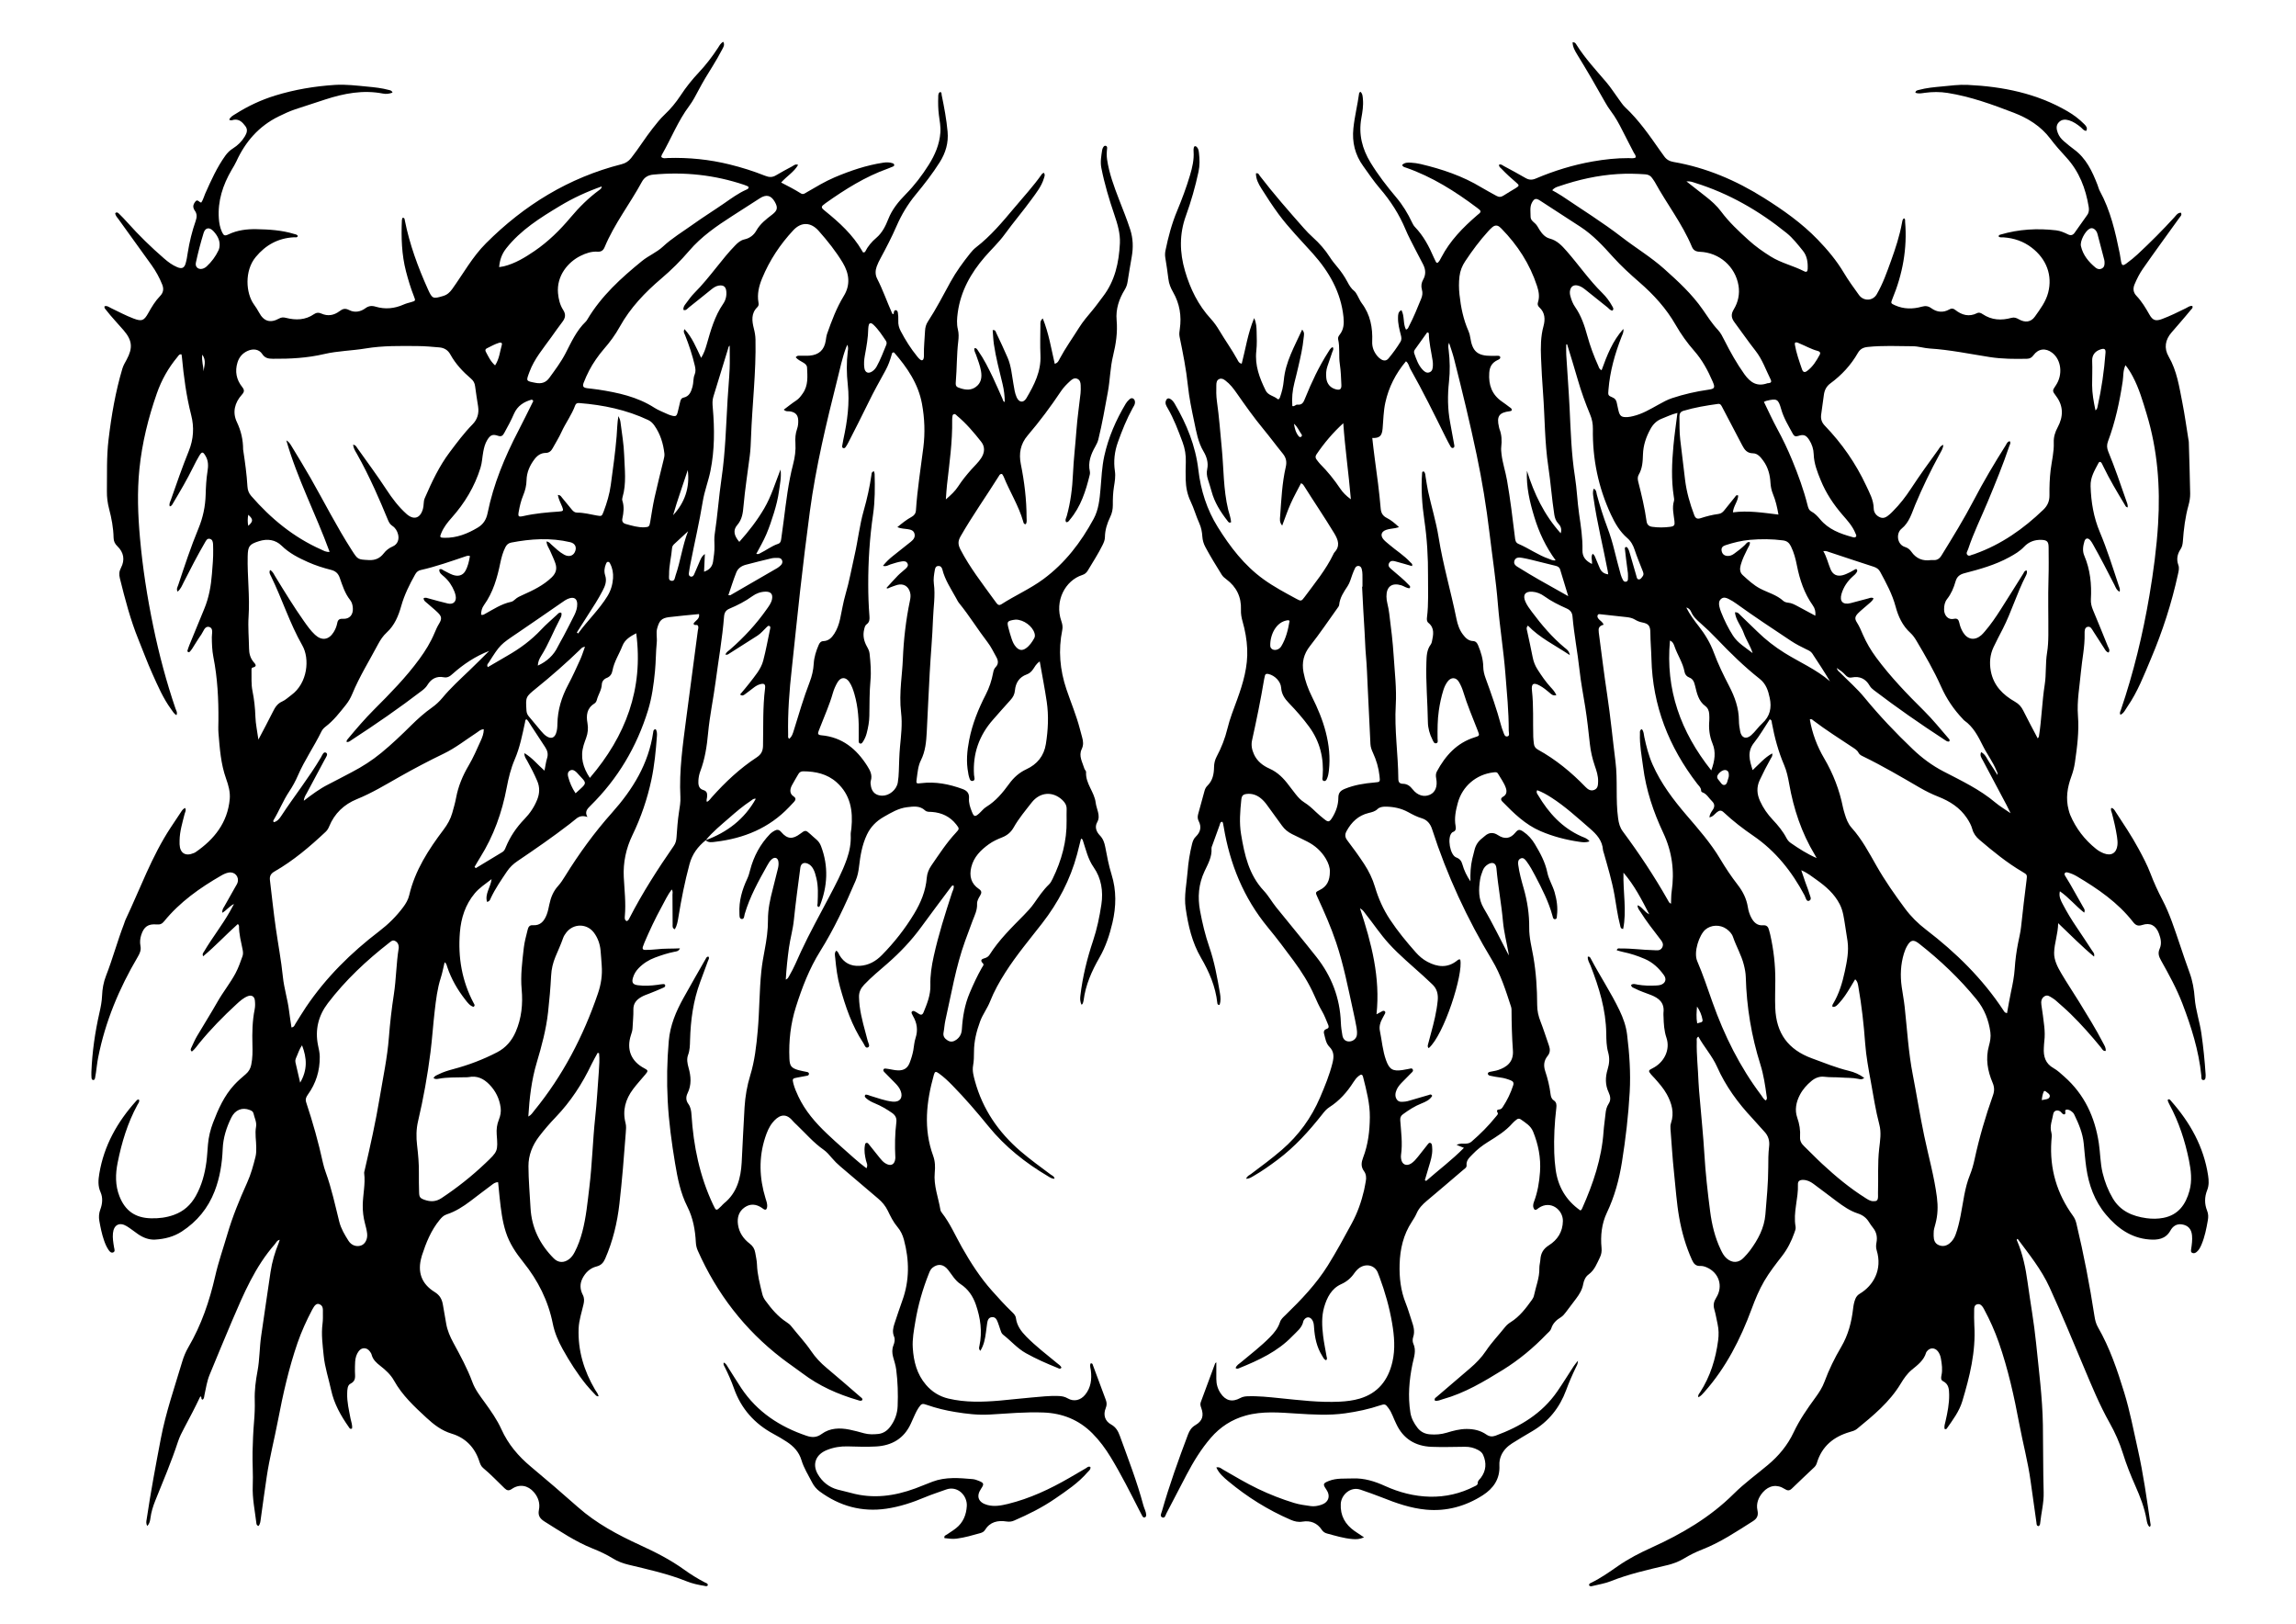
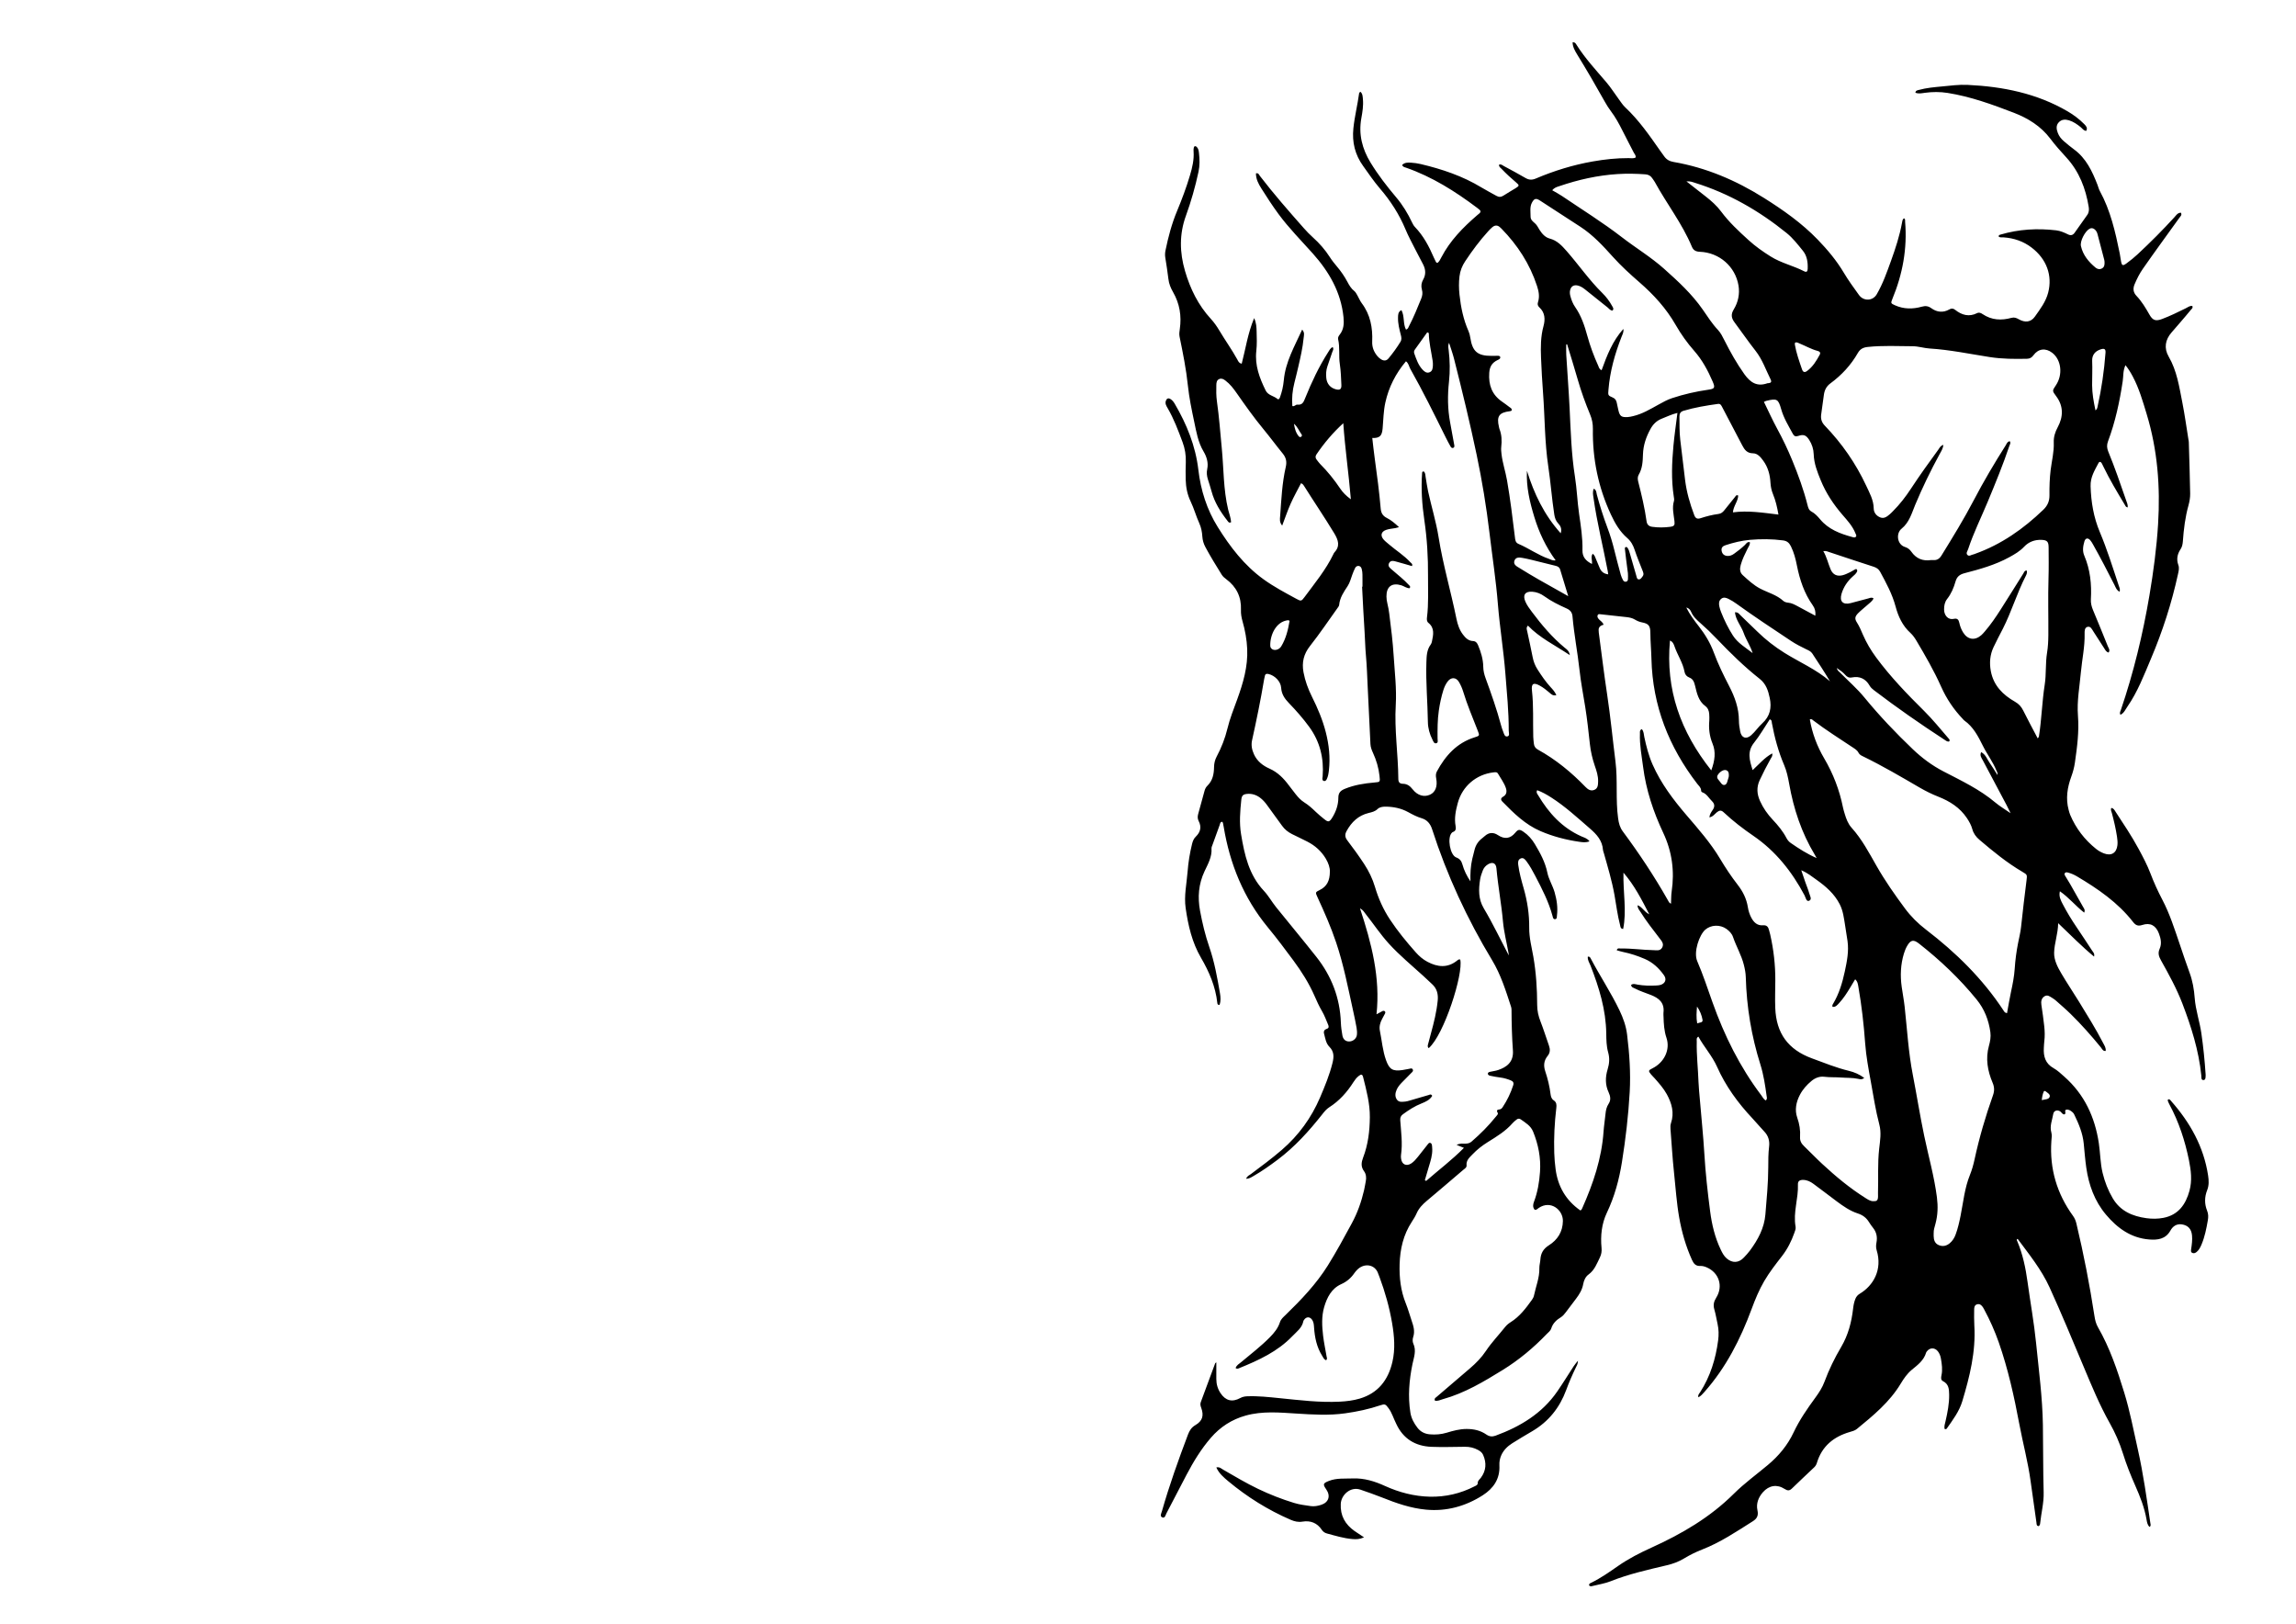
<svg xmlns="http://www.w3.org/2000/svg" viewBox="0 0 841.89 595.28" version="1.1">
  <g>
    <g id="Livello_1">
      <g>
        <path d="M777.18,216.92c-1.1-.53-1.4-1.57-1.84-2.44-2.55-4.98-5.1-9.96-7.86-14.84-.31-.55-.63-1.13-1.05-1.6-.86-.96-1.77-.78-2.13.46-.5,1.7-.78,3.47-.05,5.18,2.18,5.12,2.74,10.49,2.43,15.98-.08,1.4.23,2.68.76,3.95,1.85,4.43,3.66,8.87,5.45,13.32.27.68.92,1.36.3,2.3-.91-.19-1.24-.97-1.65-1.6-1.32-2-2.57-4.05-3.9-6.05-.55-.83-1.04-2.12-2.27-1.75-1.03.31-1.01,1.61-.99,2.51.11,4.75-.93,9.37-1.36,14.05-.48,5.31-1.5,10.63-1.08,16.01.45,5.79-.3,11.48-1.12,17.18-.25,1.74-.7,3.43-1.31,5.1-1.46,3.97-2.12,8.03-.99,12.23.17.62.32,1.24.57,1.83,2.1,4.96,5.28,9.1,9.48,12.47.88.7,1.85,1.26,2.91,1.66,2.69,1.02,4.6-.14,4.93-3.01.12-1.04,0-2.07-.15-3.1-.44-2.93-1.12-5.81-1.88-8.67-.16-.6-.54-1.17-.21-1.88.84.09,1.16.77,1.53,1.34,2.93,4.48,5.92,8.92,8.47,13.64,1.6,2.96,3.17,5.92,4.37,9.07,1.25,3.29,2.71,6.49,4.35,9.61,2.69,5.12,4.43,10.62,6.29,16.06,1.21,3.56,2.38,7.13,3.68,10.65,1.12,3.03,1.65,6.14,1.89,9.36.33,4.39,1.83,8.59,2.45,12.95.72,4.99,1.22,9.99,1.55,15.01,0,.08.01.16.01.24-.03.71.06,1.74-.74,1.82-.99.09-.79-1.02-.85-1.66-.92-9.15-3.67-17.84-6.93-26.36-2.12-5.53-4.98-10.73-7.87-15.89-.81-1.44-1.18-2.65-.47-4.24.83-1.86.41-3.78-.29-5.61-1.1-2.89-3.14-4.06-6.06-3.1-1.63.54-2.47.11-3.43-1.12-5.57-7.13-12.88-12.14-20.55-16.69-1.03-.61-2.13-1.1-3.3-1.4-.38-.1-.83-.18-1.12.18-.31.37-.06.75.14,1.09.58.96,1.19,1.9,1.74,2.87,1.63,2.84,3.25,5.69,4.85,8.56.29.52.78,1.03.34,1.99-3.11-2.42-5.55-5.49-8.91-7.83-.46,1.93.34,3.35,1.05,4.72,1.51,2.91,3.22,5.71,5.06,8.43,1.93,2.84,3.82,5.72,5.7,8.6.37.56,1.01,1.06.72,2.2-4.56-3.77-8.57-7.89-13.16-12.25-.07,3.99-1.39,7.31-1.48,10.78-.07,2.76,1.26,5.28,2.63,7.62,2.05,3.51,4.35,6.88,6.47,10.35,3.08,5.04,6.23,10.05,8.94,15.31.43.83,1.01,1.64.86,2.79-1.02.1-1.31-.77-1.76-1.32-3.5-4.27-7.15-8.41-11.1-12.27-1.71-1.68-3.54-3.23-5.33-4.83-.42-.37-.87-.71-1.35-.99-.88-.52-1.74-1.32-2.85-.66-1.2.72-1.36,1.95-1.18,3.17.39,2.61.77,5.21,1.05,7.84.2,1.84.25,3.66.02,5.5-.1.79-.12,1.59-.17,2.39-.19,3.15.54,5.78,3.57,7.47,1.45.81,2.69,2.01,3.95,3.12,7.35,6.49,11.2,14.81,12.64,24.37.55,3.63.52,7.33,1.39,10.93.8,3.29,2,6.39,3.73,9.31,2.79,4.71,7.25,6.57,12.33,7.27,2.04.28,4.17.28,6.22-.12,5.49-1.06,8.19-4.9,9.57-9.93,1.02-3.72.57-7.44-.18-11.16-1.46-7.17-3.7-14.06-7.19-20.52-.23-.42-.41-.87-.58-1.31-.05-.12.04-.3.06-.46.6-.29.87.22,1.15.54,6.97,7.89,11.97,16.76,13.57,27.32.28,1.83.36,3.62-.36,5.42-.97,2.46-1,5,0,7.49.47,1.16.48,2.29.26,3.51-.52,3-1.1,5.98-2.28,8.8-.43,1.03-.92,2.05-1.81,2.79-.45.37-.97.61-1.55.38-.69-.28-.55-.93-.47-1.45.25-1.67.47-3.33.31-5.01-.23-2.37-1.5-3.68-3.73-4.02-1.96-.29-3.34.74-4.17,2.24-1.8,3.23-4.75,3.54-7.85,3.29-6.65-.54-11.64-4.17-15.78-9.08-4.2-4.98-6.32-10.88-7.24-17.25-.42-2.92-.64-5.87-.93-8.82-.37-3.81-1.84-7.26-3.48-10.65-.14-.28-.32-.57-.55-.77-.66-.59-1.42-1.17-2.33-1.02-1.01.16.15,1.4-.72,1.74-.77.03-1-.7-1.5-1.06-1.06-.75-2.4-.36-2.6.9-.37,2.25-1.39,4.42-.69,6.83.27.96.07,2.07,0,3.1-.69,10.13,2.01,19.27,7.96,27.47.63.87.99,1.8,1.23,2.82,2.68,11.2,4.86,22.49,6.61,33.87.22,1.45.56,2.84,1.28,4.09,4.34,7.54,7.09,15.68,9.63,23.96,2.1,6.83,3.41,13.8,4.97,20.73,2.02,8.98,3.28,18.08,4.62,27.17.06.44.3.93-.3,1.36-.81-.76-.95-1.81-1.12-2.79-.75-4.29-2.33-8.3-4.08-12.26-1.72-3.88-3.29-7.81-4.55-11.86-1.22-3.91-2.86-7.63-4.87-11.2-3.74-6.64-6.62-13.67-9.56-20.67-4.08-9.73-8.12-19.47-12.5-29.08-2.99-6.55-7.47-12.05-11.69-17.75-.54.22-.27.55-.17.78,2.06,4.82,3.1,9.9,3.81,15.06,1.02,7.44,2.37,14.84,3.12,22.31,1,10,2.34,19.96,2.5,30.07.13,8.23.05,16.46.28,24.69.11,3.87-.91,7.61-1.29,11.42-.04.39-.16.79-.59.99-.77-.11-.69-.77-.76-1.29-.72-5.06-1.45-10.12-2.14-15.19-.96-7.06-2.83-13.94-4.14-20.93-1.9-10.14-4.13-20.2-7.54-29.97-1.46-4.16-3.25-8.17-5.34-12.05-.15-.28-.29-.57-.47-.83-.53-.76-1.17-1.38-2.19-1.05-.94.31-1.02,1.18-1.02,1.98-.02,1.92-.05,3.84.06,5.76.58,9.6-1.69,18.74-4.42,27.8-1.12,3.72-3.47,6.82-5.67,9.97-.14.21-.36.31-.78.2-.28-.97.1-1.94.32-2.91.73-3.2,1.37-6.41,1.32-9.72-.03-1.98-.14-3.86-2.24-4.91-.89-.45-.74-1.37-.58-2.14.45-2.09.15-4.14-.21-6.19-.17-.96-.51-1.86-1.11-2.63-1.13-1.44-2.97-1.41-4.05.05-.09.13-.2.26-.25.41-.83,2.88-3.11,4.55-5.27,6.33-1.68,1.39-2.91,3.18-4.03,5.04-4.08,6.79-10.08,11.72-16.09,16.64-.77.63-1.72.85-2.63,1.12-5.92,1.73-10.19,5.21-12.03,11.29-.19.62-.49,1.18-.97,1.63-2.73,2.59-5.47,5.15-8.17,7.77-.89.87-1.6.9-2.69.19-2.79-1.82-5.73-1.33-7.95,1.17-1.67,1.9-2.56,4.18-2.02,6.65.41,1.9-.13,3.02-1.66,3.99-6.01,3.8-11.93,7.79-18.61,10.39-2.32.9-4.53,2-6.66,3.29-1.93,1.17-4.02,1.94-6.21,2.46-7,1.67-14.02,3.21-20.74,5.9-2.06.82-4.32,1.15-6.49,1.7-.45.11-.94.28-1.34-.16-.16-.66.39-.83.79-1.02,3.47-1.69,6.61-3.91,9.76-6.1,3.89-2.71,8.07-4.85,12.38-6.8,11.06-5.02,21.42-11.06,30.14-19.74,3.84-3.82,8.29-7.03,12.45-10.52,3.98-3.33,7.23-7.23,9.45-11.95,2.16-4.58,5.03-8.72,8.01-12.79,1.32-1.81,2.54-3.69,3.32-5.81,1.64-4.44,3.73-8.69,6.12-12.74,2.59-4.39,3.8-9.12,4.37-14.08.14-1.2.36-2.37.81-3.49.33-.84.84-1.46,1.66-1.95,4.95-2.96,8.34-8.81,6.17-15.9-.3-.96-.26-1.87-.08-2.83.38-1.98.04-3.8-1.26-5.41-.55-.68-1.05-1.41-1.52-2.16-.97-1.55-2.28-2.53-4.07-3.11-2.84-.92-5.29-2.63-7.67-4.4-2.89-2.15-5.73-4.35-8.63-6.48-1.1-.81-2.31-1.39-3.75-1.42-1.17-.02-1.95.42-1.9,1.61.22,5.2-1.81,10.27-.86,15.51.15.8-.19,1.58-.46,2.33-1.07,3.03-2.5,5.87-4.48,8.43-2.3,2.97-4.62,5.92-6.53,9.18-1.91,3.26-3.33,6.71-4.64,10.25-4.11,11.1-9.41,21.53-17.34,30.46-.63.7-1.23,1.45-2.18,1.93-.27-.85.28-1.31.6-1.8,3.76-5.83,5.75-12.28,6.64-19.1.26-1.98.23-3.99-.21-5.97-.4-1.79-.68-3.62-1.2-5.38-.46-1.59-.19-2.85.7-4.26,2.66-4.24,1.01-9.21-3.53-11.14-.75-.32-1.53-.54-2.33-.5-1.64.08-2.4-.83-3.02-2.2-2.25-4.99-3.75-10.2-4.7-15.58-.96-5.44-1.3-10.95-1.89-16.43-.58-5.32-.87-10.67-1.3-16.01-.06-.73-.05-1.44.18-2.13,1.29-3.79.3-7.25-1.52-10.59-1.2-2.19-2.86-4.04-4.5-5.9-.42-.48-.9-.91-1.31-1.41-1.03-1.24-.97-1.47.52-2.2,4.29-2.11,6.63-6.79,5.16-11.18-.87-2.58-1.01-5.15-1.08-7.78-.01-.48-.07-.97-.02-1.44.45-3.73-1.76-5.35-4.51-6.46-2-.81-4.08-1.41-5.99-2.43-.53-.28-1.27-.36-1.37-1.3.78-.58,1.63-.23,2.44-.09,2.22.38,4.46.42,6.7.31.56-.03,1.13-.06,1.66-.22,1.75-.55,2.32-2.05,1.25-3.55-1.84-2.58-4.09-4.71-7.05-5.98-2.58-1.11-5.23-1.99-7.98-2.55-.77-.16-1.51-.4-2.29-.62.29-.98.94-.63,1.43-.64,4.01-.09,7.98.53,11.97.6,1.16.02,2.51.38,3.25-.93.79-1.4-.2-2.45-.96-3.44-2.43-3.18-4.91-6.31-7.03-9.72-.41-.66-1.04-1.23-1.01-2.38,1.69.61,2.35,2.37,4.29,3.33-2.85-5.46-5.36-10.49-9.47-15.27-.19,7.21,1.25,13.95-.12,20.65-1.03-.11-.97-.85-1.12-1.41-.96-3.64-1.4-7.38-2.06-11.07-.93-5.2-2.46-10.26-3.89-15.33-.11-.38-.29-.76-.32-1.15-.24-3.47-2.3-5.72-4.81-7.89-4.6-3.98-9.06-8.1-14.21-11.39-1.61-1.03-3.27-1.97-5.1-2.64-.49.82.04,1.33.33,1.83,3.88,6.53,8.8,11.96,15.91,15.11.96.43,2.1.67,2.93,1.8-1.35.53-2.54.34-3.67.18-4.93-.71-9.72-1.95-14.3-3.92-5.58-2.4-9.79-6.55-13.94-10.79-.73-.74-.66-1.33.31-1.88,1.25-.73,1.35-1.94.93-3.16-.65-1.91-1.89-3.51-2.88-5.24-.39-.68-1.05-.53-1.71-.46-6.24.73-11.36,5.04-13.03,11.19-.75,2.77-1.35,5.6-.8,8.52.17.92.1,1.77-.98,2.14-.15.05-.28.16-.39.27-1.79,1.73-.72,8.19,1.6,9.06,1.3.49,1.91,1.3,2.25,2.53.62,2.23,1.63,4.29,2.96,6.23-.08-2.8.04-5.54.67-8.25.25-1.09.56-2.17.82-3.25.43-1.78,1.36-3.22,2.83-4.32.32-.24.62-.51.92-.77q2.28-2.05,4.82-.37c2.43,1.61,4.53,1.34,6.33-.81,1.09-1.3,1.55-1.41,3-.44,1.75,1.17,3.15,2.75,4.22,4.54,1.97,3.29,3.81,6.63,4.59,10.49.51,2.49,1.95,4.71,2.66,7.18.8,2.8,1.23,5.61.86,8.51-.07.53.06,1.27-.66,1.36-.73.09-.83-.67-.96-1.16-1.4-5.22-3.87-9.98-6.35-14.73-.96-1.85-1.96-3.67-3.21-5.34-.53-.7-1.16-1.49-2.18-1-.93.45-.96,1.37-.84,2.3.38,2.94,1.19,5.79,2,8.64,1.35,4.72,2.08,9.53,2.03,14.43-.04,3.64.9,7.13,1.52,10.66,1.02,5.85,1.38,11.75,1.4,17.66,0,2.13.45,4.08,1.22,6.04,1.14,2.9,2.05,5.89,3.09,8.82.49,1.37.49,2.62-.48,3.82-1.37,1.69-1.57,3.51-.87,5.62.91,2.73,1.6,5.53,1.95,8.4.11.88.35,1.74,1.17,2.27,1.05.68,1.07,1.71.94,2.77-.66,5.48-.93,10.98-.76,16.5.06,2.01.24,3.99.5,5.97.83,6.35,3.79,11.42,9.06,15.11.44-.13.57-.5.73-.87,3.98-8.96,7.11-18.16,7.79-28.04.15-2.15.5-4.28.71-6.43.13-1.36.38-2.62,1.18-3.82.85-1.28.64-2.73-.02-4.12-1.3-2.74-1.24-5.6-.39-8.4.65-2.13.82-4.08.2-6.3-.62-2.19-.66-4.58-.69-6.88-.11-8.72-2.63-16.85-5.75-24.86-.41-1.06-1.17-2.08-1.01-3.32.65-.1.86.29,1.04.62,3.38,6.44,7.44,12.51,10.59,19.09,1.35,2.83,2.38,5.69,2.77,8.85.86,7,1.35,14.02.96,21.05-.48,8.62-1.49,17.19-2.85,25.72-1.03,6.43-2.7,12.62-5.52,18.54-1.92,4.03-2.38,8.45-1.96,12.9.12,1.25-.05,2.37-.59,3.48-1.12,2.28-1.97,4.69-4.19,6.29-1.09.79-1.7,2.16-1.94,3.51-.37,2.05-1.39,3.72-2.61,5.33-1.26,1.66-2.5,3.33-3.76,4.98-.53.7-1.09,1.39-1.85,1.86-1.61.98-2.91,2.2-3.5,4.09-.26.86-1.04,1.4-1.65,2.03-4.84,5.05-10.22,9.53-16.13,13.18-6.92,4.27-13.95,8.49-21.91,10.7-.97.27-1.92.81-2.96.56-.34-.82.27-1.09.66-1.42,4.06-3.49,8.13-6.98,12.21-10.45,2.2-1.88,4.21-3.94,5.82-6.35,2.09-3.14,4.72-5.85,7.05-8.79.54-.68,1.24-1.27,1.97-1.73,3.35-2.08,5.65-5.15,7.89-8.27.32-.45.6-.98.71-1.51.7-3.35,2.07-6.56,1.98-10.07-.02-1.03.3-2.06.37-3.09.15-2.29,1.02-3.95,3.1-5.26,3.18-2,5.1-4.93,5.16-8.93.06-4.02-4.42-7.77-8.85-4.79-.44.3-.8.81-1.49.67-.76-.89-.66-1.89-.27-2.9,1.35-3.55,1.96-7.26,2.22-11.01.35-5.11-.61-10.02-2.54-14.75-.88-2.15-2.78-3.23-4.53-4.48-.51-.37-1.07-.3-1.55.1-.49.41-1.02.8-1.43,1.28-2.56,2.95-5.85,4.93-9.11,6.96-2.04,1.28-3.94,2.74-5.6,4.5-1.09,1.15-2.37,2.16-2.17,4.05.08.78-.71,1.2-1.25,1.66-4.44,3.79-8.87,7.59-13.35,11.34-1.55,1.3-2.91,2.7-3.73,4.6-.47,1.09-1.13,2.12-1.78,3.12-3.07,4.7-4.27,9.92-4.44,15.47-.15,4.93.39,9.72,2.25,14.34.83,2.07,1.43,4.24,2.15,6.36.68,1.98,1.29,3.93.57,6.07-.24.71-.26,1.69.05,2.36,1.2,2.58.22,5-.3,7.48-1.22,5.9-1.72,11.84-.77,17.82.33,2.1,1.33,3.93,2.62,5.59,1.14,1.47,2.7,2.23,4.54,2.38,2.09.17,4.13.02,6.17-.6,2.37-.72,4.74-1.36,7.27-1.37,2.65-.01,5.1.54,7.26,2.04,1.11.77,2.15.86,3.37.42,9.04-3.32,17.04-8.11,22.63-16.22,2.09-3.03,4.01-6.17,6.02-9.25.38-.58.85-1.11,1.57-2.03-.03,1.3-.51,1.95-.84,2.63-1.29,2.67-2.47,5.38-3.49,8.16-2.39,6.46-6.44,11.54-12.41,15.05-2.48,1.46-4.96,2.92-7.39,4.46-1.7,1.08-3.14,2.47-3.99,4.37-.53,1.19-.76,2.43-.69,3.74.25,4.93-2.18,8.43-6.12,10.95-6.32,4.03-13.27,5.96-20.78,5.26-5.61-.52-10.92-2.37-16.13-4.46-2.6-1.04-5.25-1.94-7.89-2.86-3.68-1.28-7.09,1.91-7.25,5.2-.22,4.35,1.64,7.55,5.08,9.97,1.02.72,2.08,1.39,3.45,2.3-1.61.73-2.91.74-4.23.63-3.21-.26-6.27-1.21-9.36-2.04-.81-.22-1.43-.64-1.9-1.35-1.69-2.55-4.17-3.48-7.07-3-1.61.27-2.96-.08-4.38-.69-8.28-3.58-15.86-8.32-22.79-14.08-1.69-1.41-3.41-2.85-4.43-5.09,1.17-.3,1.81.42,2.52.82,4.23,2.43,8.41,4.94,12.82,7.05,4.26,2.04,8.65,3.76,13.17,5.14,2,.61,4.06.87,6.12,1.16,1.29.18,2.56-.06,3.78-.45,2.78-.88,3.57-3.25,1.91-5.66-1.32-1.91-1.22-2.25.94-3.11,2.83-1.13,5.83-.8,8.77-.92,4.17-.17,8.05,1.04,11.8,2.75,5.23,2.38,10.76,3.81,16.45,3.94,5.71.13,11.27-1.14,16.42-3.8.47-.24,1.16-.47,1.14-1.12-.03-.96.7-1.39,1.16-2.01,1.95-2.63,2.13-5.42.84-8.38-.37-.86-1.07-1.39-1.85-1.81-1.5-.83-3.12-1.2-4.84-1.18-4.08.03-8.16.18-12.24.02-5.91-.24-10.38-2.91-12.93-8.41-.47-1.01-.94-2.03-1.36-3.07-.39-.97-.88-1.88-1.5-2.72-1.07-1.46-1.33-1.59-3.01-1.02-4.18,1.42-8.46,2.31-12.83,2.93-5.98.85-11.93.47-17.92.09-6.21-.39-12.47-.97-18.6.74-5.06,1.41-9.32,4.15-12.76,8.14-3.58,4.14-6.41,8.78-8.94,13.6-2.45,4.67-4.86,9.37-7.32,14.04-.34.66-.56,1.88-1.46,1.58-1.14-.39-.45-1.5-.23-2.28,2.72-9.54,6.06-18.87,9.57-28.15.56-1.47,1.28-2.6,2.73-3.45,2.6-1.52,3.15-3.49,2.11-6.32-.26-.7-.43-1.35-.16-2.08,1.75-4.72,3.49-9.45,5.25-14.17.07-.19.32-.31.45-.43,0,2.05,0,4.07,0,6.1,0,1.89.5,3.64,1.55,5.21,1.86,2.78,4.27,3.39,7.23,1.78.81-.44,1.62-.6,2.51-.64,4.01-.16,7.99.29,11.96.69,7.31.73,14.61,1.65,21.99,1.28,2.48-.12,4.96-.42,7.33-1.12,6.73-1.99,10.44-6.78,11.99-13.42,1.11-4.76.7-9.55-.11-14.29-.98-5.77-2.58-11.38-4.61-16.86-.14-.37-.32-.74-.44-1.12-1.11-3.63-5.3-4.18-7.86-1.43-.33.35-.65.71-.92,1.11-1.24,1.8-2.76,3.12-4.85,4.06-3.53,1.59-5.19,4.85-6.23,8.4-1,3.44-.8,6.98-.39,10.48.3,2.54.85,5.04,1.27,7.56.07.44.39.91-.15,1.43-.83-.24-1.1-1.04-1.5-1.68-1.96-3.14-2.68-6.64-2.93-10.27-.07-.96-.11-1.93-.65-2.77-.85-1.33-2.23-1.32-3.07,0-.09.13-.18.28-.21.43-.49,2.46-2.44,3.82-4.04,5.49-5.41,5.63-12.29,8.79-19.35,11.66-.41.17-.87.47-1.45.01.34-1.04,1.28-1.54,2.05-2.17,3.56-2.97,7.24-5.8,10.51-9.11,1.59-1.61,3-3.34,3.7-5.53.36-1.13,1.23-1.84,2.03-2.62,5.75-5.58,11.28-11.36,15.55-18.2,3.13-5.02,5.95-10.23,8.77-15.43,2.07-3.81,3.5-7.89,4.49-12.11.26-1.09.4-2.2.63-3.29.28-1.32.11-2.7-.63-3.69-1.25-1.68-.99-3.31-.35-4.99,1.84-4.78,2.43-9.8,2.47-14.83.05-4.97-1.24-9.82-2.45-14.63-.29-1.16-.72-1.21-1.7-.42-.76.61-1.33,1.37-1.85,2.18-2.34,3.69-5.19,6.9-8.91,9.26-1.03.66-1.78,1.6-2.52,2.54-4.87,6.17-10.1,11.97-16.43,16.71-2.82,2.11-5.69,4.15-8.74,5.9-.79.45-1.57,1.04-2.76,1.04.35-1.02,1.16-1.29,1.76-1.73,3.84-2.87,7.7-5.73,11.34-8.87,6.16-5.32,10.81-11.74,14.01-19.21,1.76-4.12,3.46-8.25,4.55-12.62.55-2.22.65-4.18-1.15-5.97-1.28-1.28-1.49-3.15-1.95-4.84-.22-.82.15-1.45.94-1.7.89-.28.85-.86.58-1.5-.72-1.69-1.34-3.44-2.27-5.02-1.06-1.8-1.9-3.68-2.74-5.59-2.03-4.64-4.73-8.9-7.73-12.96-3.04-4.12-6.12-8.21-9.38-12.16-8.89-10.79-13.93-23.22-16.2-36.89-.08-.47-.16-.94-.27-1.41-.03-.14-.17-.26-.27-.41-.75.04-.76.74-.93,1.19-.9,2.39-1.75,4.81-2.61,7.21-.16.45-.41.93-.38,1.38.22,3.12-1.33,5.75-2.56,8.38-2.2,4.7-2.57,9.47-1.64,14.49.84,4.49,1.89,8.92,3.38,13.23,1.92,5.54,2.94,11.29,3.93,17.04.24,1.4.32,2.84-.14,4.2-.69.1-.8-.3-.84-.7-.65-6.01-2.99-11.43-5.99-16.57-3.29-5.65-4.7-11.83-5.62-18.2-.65-4.52.37-8.92.71-13.36.26-3.42.81-6.82,1.64-10.17.26-1.04.61-1.94,1.4-2.7,1.68-1.62,2.14-3.53,1.03-5.66-.44-.85-.43-1.69-.2-2.56.77-2.85,1.55-5.71,2.35-8.56.19-.7.52-1.35,1.05-1.86,1.94-1.87,2.4-4.31,2.43-6.82.02-1.42.34-2.68.98-3.89,1.74-3.26,3.06-6.66,3.94-10.27.88-3.65,2.3-7.15,3.58-10.68,2.16-5.96,3.95-12,3.66-18.46-.15-3.46-.76-6.83-1.71-10.14-.4-1.4-.64-2.78-.58-4.25.18-4.65-1.62-8.39-5.37-11.18-.65-.48-1.25-.98-1.69-1.68-2.07-3.33-4.13-6.66-5.98-10.12-.65-1.22-1.03-2.47-1.12-3.87-.1-1.67-.43-3.36-1.13-4.89-1.19-2.62-1.93-5.41-3.18-8.01-1.19-2.47-1.72-5.16-1.79-7.9-.06-2.16-.04-4.32.04-6.48.09-2.52-.31-4.96-1.18-7.29-1.6-4.27-3.18-8.55-5.49-12.5-.49-.84-1-1.65-.64-2.69.3-.86.88-1.11,1.66-.65.7.42,1.19,1.06,1.6,1.76,4.4,7.52,7.62,15.43,8.65,24.2.87,7.45,3.1,14.55,7.11,20.97,4.55,7.3,9.73,14.08,16.81,19.18,3.84,2.77,8.02,4.97,12.16,7.22,1.52.83,1.75.77,2.79-.64,3.8-5.14,7.9-10.08,10.69-15.9.07-.14.12-.31.23-.42,2.28-2.41,1.58-4.6,0-7.2-3.57-5.89-7.44-11.57-11.09-17.39-.21-.33-.43-.68-1.06-.9-1.27,2.48-2.67,4.95-3.82,7.54-1.12,2.51-1.99,5.14-3.08,7.98-1.07-1.25-.83-2.42-.75-3.46.44-6.05.7-12.14,2.07-18.07.44-1.9.1-3.4-1.12-4.88-2.43-2.97-4.7-6.07-7.15-9.03-3.47-4.2-6.61-8.64-9.72-13.09-1.19-1.71-2.45-3.36-4.14-4.63-.66-.5-1.36-.91-2.2-.59-1,.38-1.12,1.29-1.14,2.18-.05,2-.07,4,.21,5.99.82,5.7,1.22,11.44,1.78,17.16.74,7.55.56,15.19,2.36,22.63.37,1.52.99,3.01,1.06,4.56-.78.4-1.02-.13-1.29-.47-2.58-3.3-4.8-6.79-5.89-10.9-.39-1.47-.88-2.91-1.33-4.36-.38-1.24-.52-2.44-.24-3.77.48-2.3-.2-4.53-1.35-6.44-2.03-3.4-2.64-7.19-3.43-10.92-.92-4.37-1.85-8.78-2.31-13.22-.63-6.06-1.83-12-3.05-17.94-.2-.96-.05-1.9.09-2.85.69-4.74-.06-9.26-2.44-13.43-.89-1.55-1.55-3.1-1.75-4.91-.29-2.62-.74-5.22-1.14-7.83-.14-.88-.1-1.74.08-2.61,1.01-4.94,2.3-9.79,4.25-14.47,1.78-4.28,3.41-8.63,4.73-13.08.85-2.85,1.53-5.72,1.32-8.72-.03-.47-.04-.97.08-1.43.17-.65.64-.65,1.07-.24.62.59.73,1.43.82,2.2.27,2.31.33,4.61-.17,6.92-1.18,5.48-2.71,10.87-4.62,16.13-2.45,6.75-2.31,13.45-.32,20.24,1.91,6.54,4.83,12.51,9.49,17.57,1.19,1.3,2.2,2.74,3.1,4.26,2.12,3.57,4.56,6.95,6.57,10.59.32.59.56,1.35,1.63,1.56,1.42-5.4,2.18-11,4.56-16.72.85,1.93.85,3.42.9,4.86.07,2.4.16,4.82-.11,7.19-.59,5.27,1.18,9.91,3.42,14.48.9,1.84,3.03,1.96,4.39,3.16.34.3.72-.21.85-.59.33-.98.67-1.97.89-2.98.24-1.09.43-2.2.53-3.31.59-6.71,3.91-12.39,6.73-18.59,1.03,1.13.62,2.17.54,3.1-.34,3.59-1.17,7.09-1.97,10.6-.44,1.95-.94,3.89-1.42,5.82-.71,2.81-.99,5.64-.75,8.51.81.26,1.22-.6,1.83-.52,1.9.23,2.34-1.06,2.9-2.45,2.34-5.79,4.99-11.43,8.36-16.71.45-.71.81-1.55,1.71-1.95.48.76.02,1.3-.17,1.87-.58,1.74-1.19,3.48-1.78,5.22-.48,1.39-.54,2.83-.4,4.27.2,2.1,1.48,3.59,3.46,4.12,1.52.41,2.14,0,2.07-1.59-.11-2.55-.19-5.12-.57-7.64-.46-3.02.08-6.09-.62-9.08-.16-.67.19-1.23.6-1.75,1.48-1.9,1.6-4.03,1.37-6.36-.93-9.17-5.27-16.65-11.26-23.36-4.26-4.77-8.78-9.31-12.58-14.48-2.23-3.03-4.27-6.18-6.27-9.35-1.06-1.67-2-3.43-2-5.54.96-.26,1.13.52,1.47.96,5.07,6.6,10.55,12.85,16.06,19.09,1.06,1.2,2.17,2.36,3.36,3.42,2.4,2.15,4.49,4.54,6.23,7.26.77,1.21,1.68,2.34,2.61,3.44,1.45,1.72,2.72,3.55,3.78,5.54.67,1.27,1.38,2.51,2.56,3.43.48.38.78,1,1.1,1.54.57.97.97,2.04,1.64,2.93,3.15,4.18,4.03,8.97,3.82,14.03-.08,2.06.59,3.74,1.84,5.28.41.5.88.93,1.43,1.26,1.03.61,1.94.6,2.76-.4,1.58-1.91,3.04-3.91,4.33-6.03.51-.83.36-1.67.13-2.54-.54-2.09-1.08-4.19-1.02-6.37.03-1-.02-2.1,1.25-2.71,1.22,2.28.52,4.95,1.66,7.13.78-.19.88-.81,1.13-1.28,1.71-3.26,3.08-6.68,4.47-10.08.44-1.07.58-2.16.25-3.28-.37-1.3-.2-2.52.47-3.7,1.04-1.83.92-3.68-.01-5.51-.98-1.92-2.02-3.82-2.99-5.74-1.19-2.36-2.46-4.68-3.47-7.11-2.3-5.52-5.48-10.47-9.37-14.99-2.25-2.61-4.16-5.47-6.17-8.26-3.01-4.17-4.11-8.75-3.59-13.82.45-4.38,1.54-8.65,2.13-13,.01-.11.22-.2.47-.41.83.76.81,1.81.9,2.78.21,2.33-.17,4.65-.58,6.91-1.07,5.92.31,11.25,3.38,16.28,2.76,4.52,5.99,8.69,9.4,12.73,2.39,2.83,4.29,5.94,5.85,9.28.27.57.6,1.15,1.03,1.6,3.1,3.23,5.16,7.09,6.9,11.16.25.59.53,1.16.83,1.72.06.12.25.17.48.32.71-.51,1.08-1.33,1.47-2.08,3.2-6.15,7.95-10.97,13.13-15.44.3-.26.63-.49.92-.77.42-.41.41-.84-.04-1.23-.3-.26-.62-.51-.94-.75-8.03-6.03-16.45-11.35-26.01-14.68-.5-.17-1.12-.22-1.44-.99.89-.93,2.08-.93,3.24-.85,1.19.08,2.4.23,3.56.51,7.82,1.85,15.37,4.38,22.29,8.58,1.77,1.08,3.64,2.02,5.44,3.05.93.54,1.75.52,2.67-.09,1.46-.97,3.02-1.81,4.5-2.75,1.31-.82,1.32-1.01.08-2.06-1.83-1.55-3.61-3.17-5.26-4.91-.41-.44-1.06-.76-.99-1.57.71-.35,1.21.18,1.73.46,2.67,1.44,5.36,2.87,7.98,4.4,1.3.76,2.42.78,3.82.18,6.72-2.85,13.67-4.99,20.86-6.25,4.33-.76,8.7-1.24,13.11-1.22.85,0,1.75.22,2.58-.22.19-.74-.36-1.21-.64-1.75-1.38-2.71-2.82-5.38-4.17-8.1-1.25-2.51-2.59-4.95-4.29-7.2-.77-1.02-1.46-2.11-2.08-3.22-3.28-5.86-6.65-11.67-10.18-17.39-.85-1.38-1.7-2.83-1.75-4.57.95-.09,1.19.5,1.47.94,3.13,4.96,7.11,9.24,10.9,13.68,1.71,2,3.11,4.26,4.68,6.38.71.96,1.37,2,2.23,2.81,5,4.69,8.88,10.27,12.77,15.84.5.72,1.04,1.42,1.54,2.14.83,1.18,1.94,1.81,3.37,2.06,12,2.06,22.97,6.76,33.22,13.2,7.05,4.43,13.85,9.22,19.67,15.24,3.62,3.74,6.95,7.71,9.63,12.22,1.67,2.81,3.62,5.46,5.53,8.12,1.71,2.37,5.08,2.23,6.52-.26,2.26-3.89,3.74-8.13,5.26-12.34,1.63-4.51,3.12-9.07,3.99-13.81.11-.6.14-1.27.71-1.7.61.26.4.81.44,1.23.84,9.84-.91,19.25-4.67,28.33-.65,1.57-.56,1.64.95,2.32,3.22,1.45,6.53,1.45,9.84.52,1.35-.38,2.36-.26,3.54.59,2.01,1.45,4.3,1.7,6.54.42.83-.48,1.44-.41,2.17.16,2.44,1.92,5.07,2.67,8.03,1.19.75-.37,1.41-.05,2.02.36,3.3,2.23,6.88,2.39,10.58,1.37,1.06-.29,1.81.03,2.68.52,2.31,1.31,4.44,1.12,5.94-1.02,1.92-2.72,3.98-5.41,4.84-8.75,1.62-6.3-.58-12.32-6.07-16.51-3.02-2.3-6.45-3.47-10.21-3.74-.62-.04-1.28.13-1.86-.26-.11-.56.33-.67.68-.77,6.69-1.97,13.52-2.36,20.42-1.55,1.51.18,2.93.81,4.3,1.48,1.04.51,1.81.31,2.47-.64,1.51-2.17,3.03-4.32,4.58-6.46.67-.92.72-1.94.55-2.98-1.1-6.77-3.49-12.97-8.18-18.09-2.05-2.24-4.08-4.49-5.91-6.93-3.43-4.56-8.17-7.49-13.34-9.48-7.9-3.04-15.88-5.94-24.31-7.28-2.79-.44-5.57-.42-8.36-.04-1.14.15-2.31.44-3.46-.05.16-.87.77-.87,1.29-1.01,2.79-.77,5.67-1.01,8.52-1.28,3.1-.29,6.2-.72,9.33-.57,12.93.61,25.36,3.09,36.7,9.71,2.23,1.3,4.26,2.84,6.07,4.66.67.67,1.33,1.4.76,2.48-1.01-.03-1.41-.83-2-1.31-1.31-1.07-2.68-2.03-4.31-2.54-1.4-.43-2.74-.38-3.78.73-1.08,1.14-.86,2.51-.37,3.83.45,1.23,1.25,2.24,2.23,3.08,1.21,1.04,2.44,2.07,3.73,3.01,4.47,3.28,6.68,8.04,8.61,12.99.29.74.46,1.55.84,2.24,3.93,7.18,5.71,15.04,7.32,22.95.19.94.3,1.89.47,2.84.29,1.6.64,1.78,2.01.77,1.42-1.04,2.8-2.14,4.08-3.34,4.68-4.36,9.21-8.89,13.52-13.62.63-.69,1.13-1.59,2.33-1.62.52.82-.16,1.34-.53,1.85-2.23,3.13-4.5,6.22-6.74,9.34-2.24,3.12-4.48,6.24-6.67,9.39-1.24,1.78-2.2,3.7-3.04,5.7-.68,1.61-.44,3.01.69,4.2,1.95,2.05,3.38,4.44,4.76,6.88,1.19,2.11,2.28,2.5,4.58,1.64,3-1.12,5.87-2.54,8.74-3.95.76-.37,1.46-.99,2.4-.86.34.73-.24,1.09-.56,1.47-1.26,1.55-2.57,3.06-3.87,4.58-1.04,1.21-2.08,2.43-3.14,3.63-2.38,2.71-2.88,5.79-1.1,8.87,3.06,5.26,3.88,11.13,5.03,16.91.88,4.46,1.49,8.99,2.22,13.48.05.32.13.63.14.95.18,6.31.4,12.62.5,18.93.02,1.42-.23,2.89-.61,4.26-1.22,4.34-1.75,8.77-2.07,13.24-.08,1.06-.27,2.02-.88,2.93-1.17,1.76-1.52,3.68-.78,5.71.41,1.12.13,2.19-.11,3.3-2.32,10.66-5.66,21-9.91,31.03-2.55,6.02-4.89,12.18-8.65,17.61-.73,1.06-1.24,2.36-2.54,2.99-.44-.73-.04-1.23.13-1.73,4.67-13.73,8.07-27.77,10.49-42.06,1.47-8.68,2.63-17.39,3.17-26.16.84-13.66-.19-27.16-4.2-40.34-1.42-4.67-2.76-9.36-5.07-13.7-.74-1.4-1.54-2.75-2.69-4.18-.96,2.06-.73,4.02-1.01,5.86-1.13,7.53-2.72,14.94-5.4,22.08-.49,1.3-.42,2.44.09,3.7,2.4,5.84,4.46,11.82,6.52,17.79.3.86.73,1.72.62,2.72-.74-.11-.86-.64-1.1-1.03-2.76-4.59-5.52-9.18-7.85-14.02-.17-.36-.33-.73-.53-1.08-.36-.63-.88-.83-1.25-.11-1.38,2.66-2.98,5.11-2.88,8.45.18,5.84,1.11,11.41,3.38,16.81,2.67,6.34,4.72,12.91,6.88,19.44.24.73.66,1.44.39,2.43ZM588,229.04q-1.84.43-1.82,1.93c0,.32.02.64.06.96,1.01,7.6,1.93,15.22,3.08,22.8,1.23,8.14,2.01,16.33,3.04,24.49.87,6.9,0,13.89.97,20.81.25,1.81.64,3.34,1.74,4.81,5.96,8.03,11.49,16.35,16.43,25.06.29.51.48,1.14,1.22,1.41.08-1.59.03-3.04.24-4.45,1.1-7.48.16-14.64-3.08-21.51-3.63-7.71-6.31-15.72-7.39-24.2-.52-4.04-1.32-8.05-1.16-12.15.02-.58-.19-1.3.68-1.69.76.83.71,1.91.92,2.88.74,3.44,1.59,6.83,3.03,10.08,3.07,6.96,7.59,12.92,12.5,18.65,4.36,5.09,8.81,10.13,12.27,15.94,1.96,3.29,4.1,6.5,6.45,9.53,1.92,2.48,3.23,5.11,3.72,8.18.21,1.35.62,2.65,1.26,3.86.92,1.74,2.21,2.98,4.34,2.8,1.33-.11,1.88.59,2.16,1.73.13.54.31,1.08.43,1.62,1.26,5.55,1.91,11.18,1.88,16.88-.02,3.36-.15,6.72-.02,10.07.35,9.32,4.73,15.27,13.42,18.47,4.5,1.65,8.94,3.47,13.62,4.6,1.96.47,3.85,1.29,5.58,2.58-.83.71-1.59.48-2.23.34-2.06-.44-4.14-.32-6.21-.48-2.07-.16-4.15-.02-6.22-.28-1.7-.21-3.32.41-4.67,1.53-1.74,1.44-3.23,3.11-4.27,5.12-1.38,2.66-1.95,5.52-.96,8.35.82,2.33,1.19,4.62,1.03,7.04-.1,1.4.46,2.44,1.45,3.38,2.25,2.16,4.4,4.42,6.69,6.54,4.93,4.57,10.09,8.87,15.8,12.46.88.55,1.73,1.16,2.83,1.2,1.36.06,1.74-.24,1.82-1.56.03-.48-.03-.96-.01-1.44.18-5.43-.19-10.86.44-16.29.33-2.9.84-5.84.05-8.81-1.37-5.18-2.16-10.48-3.12-15.75-.85-4.64-1.72-9.28-2.07-13.98-.5-6.94-1.28-13.84-2.48-20.69-.17-.95-.25-2-1.19-2.83-.67,1.12-1.24,2.08-1.82,3.03-1.2,1.99-2.45,3.95-4.03,5.65-.65.7-1.3,1.6-2.46,1.41-.14-.52.02-.8.19-1.07,2.22-3.68,3.43-7.74,4.32-11.89.78-3.67,1.54-7.37,1-11.16-.27-1.9-.57-3.79-.88-5.68-.44-2.67-.71-5.35-2-7.85-1.98-3.84-5.1-6.52-8.51-8.94-1.65-1.17-3.24-2.49-5.57-3.48.59,1.74,1.04,3.08,1.5,4.42.48,1.36,1.05,2.68,1.43,4.07.25.91,1.15,2.28-.13,2.72-.96.34-1.19-1.23-1.61-2.02-4.61-8.67-10.55-16.18-18.73-21.79-3.83-2.62-7.51-5.45-10.9-8.63-.91-.86-1.58-.76-2.48-.05-.82.64-1.43,1.66-2.78,1.89.15-1.22.73-1.99,1.25-2.76.81-1.2.7-2.23-.32-3.21-1.14-1.09-1.87-2.63-3.47-3.2-.37-.13-.48-.37-.49-.72-.04-1.06-.86-1.69-1.43-2.43-10.39-13.51-16.37-28.6-16.78-45.79-.08-3.19-.38-6.37-.4-9.57-.02-2.57-.65-3.34-3.06-3.8-.97-.19-1.81-.55-2.64-1.05-.9-.55-1.94-.76-2.97-.88-3.17-.37-6.35-.7-9.52-1.04-.39-.04-.84-.19-1.08.22-.27.46-.11.94.19,1.35.55.76,1.56,1.12,1.95,2.29ZM736.92,161.73c.5.66.03,1.24-.15,1.79-2.32,6.9-5.09,13.62-7.88,20.34-2.42,5.83-5.25,11.49-7.23,17.5-.22.65-.84,1.39-.31,2.03.67.79,1.47-.03,2.21-.13.23-.03.45-.15.68-.23,9.59-3.43,17.7-9.13,24.99-16.14,1.57-1.51,2.28-3.16,2.26-5.29-.03-3.11.06-6.22.44-9.33.41-3.33,1.27-6.61,1.14-9.99-.08-2.06.47-3.84,1.46-5.68,2.03-3.78,2.16-7.66-.53-11.28-1.51-2.04-1.55-2.01-.17-4.04,2.64-3.89,2.03-9.36-1.33-11.94-2.4-1.85-5.09-1.55-6.87.89-.64.88-1.34,1.28-2.38,1.3-4.56.1-9.14.08-13.64-.62-7.34-1.14-14.61-2.68-22.05-3.14-2.07-.13-4.11-.82-6.17-.83-5.51-.03-11.02-.32-16.54.26-1.72.18-2.8.78-3.63,2.23-2.54,4.44-5.95,8.11-10.06,11.13-1.48,1.09-2.16,2.5-2.39,4.24-.31,2.37-.64,4.75-.98,7.12-.23,1.61.16,2.93,1.33,4.14,6.26,6.5,11.35,13.81,15.17,22,1.24,2.67,2.71,5.23,2.76,8.34.02,1.51.95,2.73,2.42,3.3,1.41.54,2.45-.31,3.44-1.14.43-.36.81-.77,1.21-1.17,2.5-2.5,4.65-5.28,6.58-8.23,3.21-4.88,6.6-9.62,10.05-14.33.44-.6.73-1.41,1.83-1.73-.13,1.41-.82,2.39-1.37,3.4-3.29,6.04-6.28,12.2-8.94,18.56-1.28,3.06-2.13,6.44-5.03,8.79-2.07,1.68-1.67,5.8,1.32,6.7.95.29,1.72.9,2.27,1.69,1.78,2.56,4.2,3.54,7.25,3.09.24-.03.48-.03.72,0,1.43.13,2.36-.46,3.12-1.71,4.11-6.66,8.21-13.32,11.84-20.27,3.59-6.88,7.55-13.54,11.7-20.1.36-.57.57-1.36,1.44-1.48ZM534.13,419.72c1.33-.64,2.3-.41,3.24-.44.82-.03,1.56-.18,2.21-.75,3.22-2.78,6.21-5.77,8.87-9.08.34-.43.99-.98.74-1.42-.59-1.02-.18-1.21.71-1.31.51-.06.84-.44,1.11-.85,1.64-2.48,2.92-5.13,3.84-7.97.32-1.01-.07-1.5-.94-1.84-1.19-.47-2.4-.85-3.69-1.01-1.34-.16-2.68-.42-4.01-.71-.26-.06-.61-.37-.65-.61-.07-.45.32-.68.73-.77,1.01-.23,2.06-.34,3.04-.67,2.94-.99,5.74-2.79,5.42-7.17-.36-4.95-.49-9.9-.51-14.85,0-.4-.05-.81-.17-1.18-1.92-5.85-3.74-11.75-6.95-17.06-9.17-15.18-16.57-31.17-22.01-48.05-.64-1.98-1.83-3.41-3.79-3.99-1.79-.53-3.4-1.39-5.01-2.27-2.59-1.41-5.38-1.98-8.31-1.99-1.07,0-2.13.15-2.91.9-.93.89-2.09,1.14-3.24,1.42-3.77.91-6.28,3.32-8.09,6.63-.7,1.27-.62,2.28.31,3.48,2.14,2.79,4.2,5.65,6.13,8.59,1.71,2.6,3.09,5.44,3.97,8.41,1.26,4.26,3.04,8.24,5.48,11.93,2.83,4.28,6.08,8.23,9.48,12.06,1.23,1.39,2.63,2.59,4.27,3.46,3.74,1.99,7.44,2.36,10.97-.51.31-.25.63-.5,1.07-.29,1.2,5.22-5.95,27.61-11.55,32.45-.57-.43-.36-1.01-.23-1.52.32-1.32.69-2.63,1.05-3.94,1.08-3.93,2.06-7.89,2.46-11.96.24-2.38-.27-4.43-2.1-6.08-1.07-.96-2.09-1.97-3.15-2.94-4.25-3.88-8.7-7.53-12.6-11.8-3.14-3.44-5.7-7.32-8.58-10.95-.5-.63-.88-1.41-2.07-2.08,4.24,12.84,7.51,25.4,6.06,38.87.89-.48,1.5-.83,2.13-1.15.29-.14.63-.2.9.03.29.25.22.59.07.88-.33.64-.67,1.27-1.02,1.9-.77,1.38-1.15,2.91-.84,4.4.74,3.59,1,7.29,2.26,10.78,1.21,3.34,2.42,4.11,5.97,3.61.79-.11,1.57-.32,2.36-.43.51-.07,1.19-.45,1.49.26.26.63-.36,1-.72,1.38-1.05,1.1-2.14,2.16-3.2,3.25-.79.8-1.53,1.66-1.99,2.69-.54,1.21-.74,2.51.06,3.66.76,1.09,1.99.82,3.1.73.47-.04.94-.18,1.4-.31,2.38-.69,4.75-1.4,7.13-2.08.41-.12.89-.51,1.33.3-.87,1.47-2.37,2.17-3.92,2.78-2.48.97-4.68,2.41-6.82,3.97-.81.59-1.05,1.26-.98,2.25.3,4.22.9,8.43.28,12.67-.07.47-.03.96.04,1.44.3,2.05,1.91,2.8,3.67,1.69,1.02-.65,1.79-1.59,2.54-2.52,1.15-1.44,2.27-2.89,3.42-4.33.29-.36.57-.89,1.12-.69.51.18.54.75.6,1.22.05.4.06.8.07,1.2.03,2.11-.59,4.1-1.2,6.09-.53,1.71-1.02,3.43-1.52,5.15.16.09.32.18.48.27,4.56-4,9.44-7.65,13.85-12.12-.98-.4-1.63-.66-2.66-1.08ZM512.99,193.27c-.74.19-1.03.28-1.34.34-1.1.2-2.24.27-3.29.62-1.96.64-2.33,2.15-.94,3.67.59.65,1.31,1.17,1.97,1.75,2.54,2.19,5.44,3.95,7.72,6.45.33.37.98.63.63,1.44-1.82-.52-3.64-1.08-5.47-1.56-1.06-.28-2.36-.79-2.98.56-.54,1.17.57,1.86,1.34,2.53,1.99,1.73,4.07,3.36,5.88,5.3.29.32.82.6.38,1.28-1.12.04-2.02-.75-3.06-1.07-3.42-1.04-5.48.46-5.45,4.07,0,.88.13,1.75.34,2.61.31,1.24.53,2.49.69,3.77.67,5.15,1.29,10.29,1.62,15.49.38,5.98,1.11,11.96.76,17.95-.54,9.06.88,18.03.94,27.06,0,1.16.43,1.8,1.67,1.82,1.55.02,2.62.79,3.58,2.03,1.79,2.29,4.22,2.94,6.35,1.97,1.99-.91,2.84-3.02,2.29-5.96-.17-.91-.2-1.73.24-2.55,3.14-5.81,7.31-10.48,13.85-12.52,1.85-.58,1.86-.6,1.15-2.43-1.86-4.77-3.87-9.47-5.36-14.38-.37-1.21-.9-2.41-1.55-3.5-1.04-1.76-2.87-1.82-4.11-.19-.73.96-1.24,2.06-1.6,3.21-.76,2.44-1.29,4.94-1.66,7.48-.5,3.42-.49,6.85-.46,10.29,0,.59.31,1.48-.45,1.68-.87.23-1.12-.72-1.43-1.32-1.03-2.02-1.64-4.2-1.67-6.45-.1-7.27-.79-14.53-.55-21.81.08-2.34.11-4.64,1.6-6.62.23-.31.36-.72.44-1.11.5-2.44,1.07-4.9-1.3-6.82-.62-.5-.61-1.3-.52-2.01.63-5.02.35-10.07.38-15.1.05-6.87-.35-13.73-1.35-20.54-.85-5.77-1.25-11.58-.81-17.41.02-.24.17-.44.55-.47.69.51.61,1.35.74,2.1.3,1.73.52,3.48.89,5.19,1.22,5.62,2.94,11.12,3.85,16.82,1.61,10.11,4.53,19.94,6.56,29.97.41,2.03,1.08,4.03,2.36,5.72.94,1.24,2,2.33,3.68,2.4,1.05.05,1.52.67,1.89,1.55,1.06,2.53,1.85,5.12,1.89,7.88.02,1.47.36,2.84.86,4.2,2.09,5.71,4.11,11.44,5.68,17.31.21.77.46,1.54.76,2.27.32.78.52,2.02,1.6,1.74.9-.23.43-1.4.44-2.14.03-6.96-.68-13.88-1.22-20.81-.66-8.53-2.06-16.97-2.75-25.5-.7-8.75-2.05-17.45-3.09-26.18-1.14-9.6-2.71-19.12-4.7-28.6-2.48-11.82-5.34-23.54-8.3-35.24-.5-1.97-1.21-3.88-1.82-5.82-.45.98-.25,1.84-.14,2.71.46,3.82.53,7.68.12,11.49-.55,5.05-.52,10.04.42,15.03.52,2.75,1.02,5.5,1.51,8.25.07.38.1.84-.35,1.03-.45.2-.8-.12-.99-.46-.63-1.11-1.23-2.24-1.8-3.39-4.19-8.45-8.35-16.92-12.99-25.13-.49-.87-.57-1.99-1.58-2.75-3.78,4.49-6.32,9.48-7.56,15.12-.69,3.13-.72,6.34-1,9.53-.24,2.74-1.12,3.55-3.79,3.47.3,2.55.55,5.08.91,7.59.85,6.09,1.65,12.19,2.18,18.32.14,1.61.79,2.67,2.22,3.39,1.57.79,2.9,1.9,4.49,3.39ZM735.93,371.45c.49-2.68.91-5.27,1.46-7.83.61-2.81,1.17-5.62,1.36-8.51.2-3.11.61-6.2,1.21-9.26.39-2.03.92-4.04,1.13-6.12.58-5.64,1.28-11.27,1.98-16.89.26-2.13.32-2.15-1.51-3.22-5.68-3.33-10.75-7.49-15.75-11.74-1.25-1.06-2.17-2.29-2.61-3.91-.4-1.47-1.16-2.8-2-4.07-2.55-3.81-6.24-6.15-10.39-7.79-2.39-.94-4.68-2.07-6.89-3.35-6.77-3.94-13.53-7.91-20.57-11.35-.71-.35-1.48-.65-1.87-1.43-.49-.99-1.41-1.49-2.28-2.07-4.79-3.18-9.66-6.26-14.26-9.74-.34-.26-.68-.72-1.32-.42.86,5.07,2.66,9.86,5.25,14.25,3.33,5.66,5.62,11.63,6.91,18.04.16.78.4,1.55.63,2.31.55,1.85,1.22,3.67,2.53,5.12,3.79,4.2,6.4,9.19,9.16,14.02,3.1,5.44,6.67,10.52,10.38,15.53,2.2,2.97,4.77,5.53,7.73,7.79,10.98,8.41,20.77,18,28.42,29.63.25.39.45.87,1.31,1ZM709.03,452.04c0,.48,0,.8,0,1.12.02,1.46.45,2.74,1.89,3.33,1.45.6,2.82.3,4.03-.72,1-.85,1.67-1.92,2.12-3.14.84-2.25,1.36-4.59,1.83-6.94,1-5.01,1.48-10.13,3.42-14.92.75-1.86,1.29-3.78,1.71-5.74,1.73-7.98,4.01-15.79,6.75-23.48.57-1.6.54-3.01-.14-4.6-1.84-4.35-2.66-8.82-1.34-13.56.44-1.57.76-3.28.52-4.98-.62-4.44-2.16-8.43-5.04-11.97-6.24-7.67-13.36-14.41-21.12-20.5-2.01-1.58-3.07-1.39-4.36.85-.51.89-.91,1.88-1.2,2.86-1.19,3.97-1.37,8.01-.8,12.1.34,2.45.82,4.89,1.09,7.35.91,8.33,1.38,16.71,2.99,24.96,1.45,7.44,2.62,14.94,4.18,22.37,1.57,7.5,3.68,14.89,4.66,22.52.42,3.31.33,6.52-.54,9.73-.31,1.15-.71,2.3-.64,3.37ZM572.28,195.49c.49-1.68-.1-2.72-.92-3.59-.88-.93-1.23-1.99-1.43-3.21-.92-5.84-1.31-11.74-2.2-17.59-1.35-8.94-1.26-18-1.93-27-.32-4.3-.57-8.61-.74-12.92-.15-3.91-.15-7.79.91-11.64.67-2.44.57-4.97-1.54-6.87-.66-.6-.7-1.24-.47-1.94.64-2.02.26-3.96-.37-5.88-2.63-8.06-7.12-14.97-13.02-21.01-.17-.17-.35-.32-.53-.49-.91-.86-1.87-.85-2.8-.09-.55.45-1.06.98-1.54,1.51-3.13,3.44-5.89,7.15-8.46,11.03-1.13,1.7-1.83,3.48-2.08,5.53-.27,2.25-.24,4.43,0,6.68.5,4.64,1.42,9.14,3.32,13.42.32.72.51,1.52.63,2.3.78,5.13,2.63,6.75,7.8,6.74.72,0,1.44-.05,2.16-.03.38,0,.81-.03,1.04.43.08.74-.57.93-1.02,1.15-1.97.96-2.86,2.35-3.02,4.67-.3,4.44.96,7.99,4.68,10.55.92.63,1.82,1.31,2.71,1.99.42.32,1.03.55.81,1.32-.2.07-.42.19-.65.21-3.95.47-4.92,1.87-3.98,5.8.06.23.08.48.17.7.86,2.14.91,4.37.66,6.61-.1.89,0,1.75.1,2.63.38,3.27,1.46,6.38,2.02,9.61,1.19,6.85,2.03,13.75,2.87,20.65.13,1.05.16,2.15,1.3,2.63,3.83,1.62,7.22,4.14,11.18,5.49.71.24,1.36.73,2.47.55-3.62-4.95-6.08-10.21-7.79-15.81-1.69-5.53-3.03-11.12-2.73-17.02,2.61,8.38,6.27,16.12,12.37,22.9ZM499.44,215.1c.05,0,.1,0,.15,0,0-.8.02-1.6,0-2.4-.04-1.35.1-2.73-.27-4.05-.15-.54-.41-1.06-1.07-1.16-.64-.09-1.11.25-1.37.77-.39.78-.72,1.6-1.02,2.42-.53,1.42-.88,2.92-1.72,4.2-1.42,2.14-2.86,4.25-3.11,6.92-.04.37-.32.73-.55,1.05-3.35,4.68-6.57,9.47-10.13,13.98-2.33,2.95-3.05,6.03-2.39,9.62.59,3.17,1.69,6.15,3.13,9.03,2.08,4.15,3.88,8.41,5.04,12.93,1.18,4.61,1.69,9.27,1.15,14.01-.13,1.11-.29,2.23-.79,3.24-.21.43-.56.82-1.13.64-.46-.15-.47-.59-.46-.99,0-.24.07-.47.09-.71.49-6.61-.97-12.69-4.92-18.11-2.27-3.11-4.8-5.99-7.47-8.75-1.53-1.59-2.68-3.23-2.83-5.6-.16-2.38-2.38-4.5-4.57-5.02-.74-.18-1.26-.13-1.41.74-.07.39-.19.78-.26,1.17-1.25,7.49-2.78,14.92-4.42,22.34-.4,1.79-.07,3.47.68,5.13,1.15,2.58,3.29,4.21,5.68,5.27,3.08,1.37,5.22,3.59,7.15,6.18.81,1.09,1.64,2.17,2.49,3.23.9,1.13,1.88,2.2,3.11,2.97,1.58.98,2.93,2.21,4.25,3.49.97.94,2.03,1.8,3.09,2.66,1.48,1.2,1.91,1.12,2.96-.57,1.38-2.22,2.22-4.69,2.22-7.26,0-1.94.93-2.68,2.45-3.3,3.45-1.41,7.07-1.97,10.74-2.29,2.16-.19,2.16-.14,1.91-2.41-.32-2.97-1.16-5.79-2.41-8.5-.47-1.02-.86-2.05-.92-3.2-.32-6.86-.65-13.73-.99-20.59-.2-3.99-.3-7.99-.67-11.96-.27-2.87-.29-5.75-.49-8.62-.38-5.5-.61-11-.91-16.51ZM595.24,120.61c.22,1.14-.34,2.04-.7,2.98-2.42,6.21-4.21,12.56-4.75,19.24-.17,2.07-.24,2.15,1.56,2.91.86.37,1.24.95,1.44,1.75.23.93.4,1.87.61,2.81.52,2.29,1.12,2.75,3.49,2.6.63-.04,1.26-.19,1.88-.33,3.4-.78,6.35-2.57,9.36-4.23,1.61-.89,3.21-1.79,4.97-2.37,4.33-1.43,8.77-2.45,13.28-3.09,2.34-.33,2.6-.71,1.63-2.96-1.75-4.05-3.82-7.93-6.76-11.26-2.6-2.95-4.87-6.14-6.82-9.54-3.46-6.04-8.05-11.08-13.29-15.63-3.37-2.93-6.68-5.94-9.69-9.28-3.63-4.04-7.33-8.05-11.93-11.05-4.95-3.23-9.91-6.46-14.88-9.66-1.42-.91-2.07-.73-2.87.72-.91,1.64-.53,3.43-.54,5.17-.01,1.22.86,1.82,1.63,2.51.74.65,1.13,1.54,1.64,2.35.93,1.45,2.07,2.77,3.74,3.21,2.74.72,4.47,2.61,6.23,4.61,4.42,5.05,8.24,10.61,13.04,15.33,1.42,1.39,2.64,3,3.61,4.77.28.51.76,1.06.16,1.69-.86-.01-1.25-.7-1.8-1.13-2.75-2.19-5.48-4.4-8.24-6.59-.81-.64-1.68-1.23-2.72-1.46-1.39-.31-2.38.23-2.76,1.58-.22.79-.14,1.58.08,2.37.38,1.4.9,2.75,1.73,3.93,2.23,3.2,3.45,6.84,4.46,10.54,1.04,3.79,2.4,7.45,4.02,11.02.25.55.33,1.24,1.23,1.6,1.95-5.4,4.02-10.73,7.94-15.09ZM732.41,284.14c.16-.84-.19-1.21-.36-1.63-1.29-3.21-3.42-5.96-4.95-9.04-1.75-3.52-3.53-7.01-6.87-9.35-.19-.13-.33-.34-.5-.52-3.33-3.49-5.96-7.37-7.96-11.85-2.6-5.82-5.81-11.39-9.08-16.89-.61-1.02-1.32-2.04-2.19-2.83-2.92-2.64-4.47-6.07-5.44-9.71-1.22-4.55-3.44-8.59-5.63-12.66-.52-.97-1.28-1.52-2.35-1.87-5.41-1.73-10.78-3.55-16.17-5.33-.66-.22-1.3-.56-2.35-.42,1.27,2.17,1.76,4.51,2.68,6.69.84,1.99,2.4,2.69,4.51,2.13.92-.24,1.78-.69,2.65-1.1.65-.31,1.24-.72,1.88-1.05.21-.11.52-.11.64.13.09.18.12.48.04.66-.36.83-1.08,1.38-1.73,1.96-1.88,1.71-3.23,3.76-3.97,6.19-.85,2.82.49,4.19,3.33,3.46,2.17-.56,4.32-1.16,6.49-1.72.58-.15,1.17-.53,1.91,0-.49,1.06-1.44,1.67-2.25,2.4-1.12,1.02-2.35,1.94-3.41,3.02-1.21,1.23-1.31,2.05-.43,3.42.92,1.43,1.54,2.97,2.21,4.51,1.29,2.94,2.91,5.7,4.82,8.28,5.24,7.09,11.35,13.44,17.6,19.62,3.2,3.17,5.99,6.65,8.92,10.03.29.33.72.71.18,1.21-.71.05-1.2-.41-1.73-.75-8.78-5.72-17.38-11.7-25.72-18.05-.64-.49-1.23-1-1.64-1.72-1.44-2.52-3.64-3.55-6.46-3-1.14.22-1.82-.19-2.49-.96-.82-.94-1.83-1.65-3.1-2.51.26,1.03.87,1.34,1.29,1.77,2.98,3.01,6.19,5.8,8.89,9.09,5.49,6.69,11.44,12.94,17.69,18.91,3.38,3.22,7.06,5.97,11.22,8.13,6.59,3.42,13.34,6.6,19.09,11.45,1.59,1.34,3.41,2.4,5.57,3.9-.68-1.38-1.08-2.25-1.53-3.09-2.88-5.44-5.79-10.86-8.66-16.31-.46-.87-1.22-1.73-.61-3,1.67.86,2.16,2.56,3.09,3.88.99,1.4,1.86,2.89,2.91,4.54ZM569.16,69.75c1.3.76,2.5,1.37,3.6,2.12,7.34,4.97,14.9,9.66,21.91,15.07,5.11,3.95,10.67,7.28,15.52,11.61,5.14,4.59,10.18,9.22,14.14,14.91,1.78,2.56,3.43,5.19,5.59,7.48,1.04,1.1,1.71,2.49,2.4,3.85,2.16,4.28,4.49,8.44,7.29,12.37,2.21,3.09,4.65,4.69,8.44,3.35.15-.05.32-.04.48-.05.87-.07,1.13-.51.75-1.29-1.78-3.56-3.05-7.37-5.57-10.57-2.67-3.38-5.1-6.96-7.69-10.41-1.17-1.56-1.41-2.93-.29-4.76,1.61-2.63,2.25-5.66,1.74-8.75-1.17-6.98-7.03-12.09-14.16-12.37-1.47-.06-2.38-.51-2.95-1.89-3.54-8.46-9.21-15.7-13.57-23.68-.27-.49-.63-.92-.94-1.39-.61-.94-1.45-1.36-2.59-1.44-3.35-.24-6.66-.31-10.04-.1-7.41.46-14.53,2.07-21.51,4.46-.82.28-1.7.46-2.54,1.49ZM747.18,270.73c.28-.43.42-.54.44-.68,1-6.31,1.14-12.72,2.13-19.04.61-3.87.22-7.83.86-11.71.35-2.13.45-4.29.47-6.45.05-6.96-.16-13.91.06-20.87.12-3.76.06-7.52.04-11.28-.01-2.14-.55-2.71-2.68-2.78-2.43-.07-4.61.72-6.28,2.5-1.57,1.67-3.48,2.78-5.45,3.86-5.17,2.84-10.8,4.4-16.45,5.87-1.78.46-2.79,1.31-3.27,3.03-.66,2.32-1.58,4.51-3.1,6.44-.86,1.1-1.11,2.43-1.1,3.85.01,2.12,1.47,3.91,3.6,3.41,1.24-.29,1.75.31,1.98,1.43.26,1.26.72,2.45,1.4,3.55,1.65,2.68,4.3,3.08,6.68,1,.48-.42.89-.92,1.31-1.4,2.14-2.49,3.99-5.2,5.76-7.97,2.8-4.38,5.53-8.8,8.31-13.2.3-.47.47-1.19,1.28-1.11.21.79-.07,1.38-.35,1.94-3.23,6.26-5.21,13.07-8.4,19.35-1.16,2.28-2.38,4.53-3.46,6.85-1.28,2.76-1.53,5.66-.98,8.67.98,5.34,4.44,8.76,8.89,11.29,1.42.81,2.3,1.81,3,3.22,1.67,3.36,3.45,6.65,5.32,10.21ZM622.76,380.04c-.83.47-.59,1.18-.6,1.77-.12,4.96.47,9.89.64,14.84.08,2.15.32,4.3.5,6.45.55,6.61,1.24,13.2,1.64,19.82.42,7.1,1.21,14.16,2.13,21.21.63,4.84,1.76,9.59,3.9,14.04.56,1.16,1.14,2.29,2.13,3.16,2.09,1.83,4.46,1.73,6.35-.31.76-.82,1.54-1.63,2.2-2.53,2.95-3.97,5.27-8.26,5.68-13.27.47-5.73,1.03-11.46,1.05-17.22,0-2.55,0-5.11.31-7.66.25-2.07-.27-3.94-1.78-5.51-1.49-1.56-2.85-3.24-4.33-4.81-5.3-5.63-9.81-11.8-12.96-18.89-1.79-4.02-4.77-7.26-6.86-11.08ZM487.63,319.53c.06-1.38-.52-3.1-1.48-4.72-1.64-2.76-3.95-4.81-6.78-6.26-1.85-.95-3.74-1.82-5.6-2.75-1.45-.73-2.69-1.7-3.65-3.04-1.81-2.54-3.67-5.04-5.5-7.57-.75-1.05-1.6-2.01-2.63-2.77-1.4-1.03-2.99-1.53-4.73-1.36-1.47.14-1.95.65-2.1,2.12-.44,4.22-.79,8.43-.09,12.66,1.25,7.55,2.86,14.9,8.37,20.76,1.68,1.79,2.9,4.02,4.45,5.95,4.91,6.11,9.94,12.11,14.79,18.26,5.56,7.04,8.66,15.04,8.98,24.07.06,1.59.28,3.19.57,4.76.27,1.46,1.2,2.18,2.46,2.18,1.38,0,2.69-1.03,2.85-2.41.1-.86.03-1.76-.12-2.62-.38-2.12-.82-4.24-1.29-6.34-1.84-8.35-3.46-16.75-6.19-24.88-1.91-5.7-4.33-11.18-6.84-16.62-.83-1.8-.84-1.85.84-2.67,2.6-1.28,3.68-3.41,3.69-6.73ZM570.66,254.87c-1.32.3-1.91-.42-2.55-.97-1.1-.93-2.23-1.84-3.49-2.53-2.28-1.26-3.18-.78-2.89,1.76.64,5.67.32,11.34.48,17.01.02.8.14,1.59.21,2.39.09,1.03.54,1.77,1.49,2.29,6.57,3.62,12.3,8.34,17.49,13.72.91.94,1.92,1.55,3.19,1.04,1.35-.54,1.36-1.83,1.4-3.05.06-2.05-.58-3.95-1.23-5.83-.88-2.58-1.49-5.19-1.79-7.93-.5-4.52-.98-9.05-1.7-13.56-.71-4.5-1.6-8.96-2.09-13.5-.72-6.59-2.01-13.11-2.58-19.72-.12-1.42-.8-2.31-2.12-2.9-2.84-1.28-5.64-2.63-8.19-4.48-1.28-.93-2.79-1.57-4.44-1.68-2.59-.18-3.58,1.18-2.55,3.58.6,1.41,1.53,2.63,2.43,3.84,3.55,4.75,7.37,9.26,11.95,13.07.71.59,1.67,1.09,1.94,2.76-5.51-3.69-11.07-6.33-15.36-10.82-.74.77-.41,1.4-.29,1.99.67,3.21,1.42,6.4,2.03,9.62.31,1.61.88,3.06,1.75,4.42,1.47,2.29,2.99,4.54,4.84,6.55.74.81,1.53,1.61,2.09,2.93ZM652.12,188.67c-.49-2.81-1.05-5.2-2-7.5-.55-1.34-.84-2.71-.93-4.18-.16-2.91-.89-5.69-2.65-8.09-.96-1.31-2.06-2.69-3.76-2.71-2.16-.02-3.09-1.28-3.94-2.91-2.43-4.67-4.91-9.32-7.34-14-.35-.67-.64-1.33-1.55-1.2-4.27.59-8.52,1.29-12.67,2.53-1.12.34-1.48,1.05-1.47,2.14.04,2.8-.03,5.6.29,8.38.57,4.91,1.18,9.83,1.77,14.74.54,4.47,1.77,8.75,3.36,12.95.45,1.19,1.07,1.57,2.36,1.15,2.12-.69,4.3-1.25,6.52-1.54.96-.12,1.6-.65,2.16-1.36,1.3-1.62,2.59-3.24,3.9-4.85.27-.33.45-.9,1.19-.55-.06,2.13-1.76,3.82-1.94,6.17,5.58-.74,10.93.12,16.68.81ZM647.47,403.43c.62-.52.38-1.11.31-1.62-.53-3.88-1.1-7.75-2.28-11.51-3.29-10.43-5.06-21.12-5.36-32.05-.04-1.53-.33-3.01-.7-4.49-.89-3.59-2.8-6.78-3.99-10.26-.41-1.21-1.33-2.17-2.4-2.94-2.36-1.68-5.7-1.54-7.79.3-2.13,1.88-4.38,8.14-2.92,11.53,2.12,4.91,3.79,10.01,5.59,15.06,4.34,12.2,10.03,23.7,17.86,34.06.51.67.86,1.52,1.67,1.92ZM574.65,126.2c-.12.03-.23.06-.35.09,0,1.28-.07,2.55.01,3.82.39,6.46.9,12.91,1.22,19.37.41,8.46.64,16.92,1.97,25.31.71,4.49.86,9.07,1.51,13.57.64,4.43,1.35,8.86,1.24,13.34-.06,2.54,1.26,3.94,3.47,5.06.24-1.28-.56-2.57.28-3.76.78.58.91,1.32,1.2,1.96.49,1.09.91,2.22,1.39,3.32.56,1.31,1.51,2.08,3.11,2.28-.08-.54-.12-.85-.17-1.15-1.69-8.95-3.95-17.78-5.22-26.81-.16-1.14-.44-2.28.1-3.46,1.02.56.92,1.48,1.11,2.19,1.11,4.09,2.37,8.13,3.87,12.1,1.05,2.77,1.9,5.6,2.6,8.48.72,2.95,1.51,5.88,2.31,8.81.19.69.5,1.35.83,1.98.24.45.7.69,1.21.53.42-.13.58-.52.59-.95,0-.72.06-1.45-.02-2.16-.2-1.75-.46-3.48-.68-5.23-.16-1.27-.31-2.53-.44-3.8-.03-.25.13-.46.38-.53.26-.08.45.06.6.27.47.66.68,1.44.9,2.21.78,2.69,1.54,5.37,2.33,8.06.15.51.19,1.24.85,1.31.72.08,1.06-.61,1.45-1.1.6-.77.21-1.52-.08-2.26-.95-2.46-1.99-4.89-2.81-7.4-.56-1.73-1.36-3.21-2.74-4.4-2.72-2.35-4.48-5.38-5.98-8.6-4.64-9.95-6.79-20.43-6.62-31.39.03-1.88-.31-3.62-1.04-5.35-1.72-4.13-3.24-8.34-4.48-12.65-1.25-4.37-2.61-8.7-3.93-13.04ZM665.64,225.73c.17-1.54-.17-2.73-.94-3.8-3.12-4.39-4.77-9.37-5.81-14.59-.48-2.43-1.09-4.81-2.21-7.07-.64-1.28-1.44-1.96-2.87-2.15-4.07-.54-8.14-.55-12.2-.2-3.02.27-5.99,1-8.88,1.95-1.03.33-1.67.91-1.44,2.11.22,1.14.96,1.78,2.16,1.84.93.05,1.72-.32,2.44-.84,1.37-.98,2.69-2.01,3.91-3.17.48-.46.81-1.24,1.83-1.06.14.94-.46,1.65-.83,2.39-.96,1.94-1.93,3.86-2.51,5.96-.38,1.39-.4,2.73.75,3.77,2.01,1.82,3.97,3.67,6.43,4.95,2.82,1.46,6,2.26,8.43,4.48.43.4,1.16.6,1.77.65,1.33.12,2.43.74,3.56,1.34,2.09,1.12,4.19,2.25,6.4,3.44ZM615.07,151.38c-2.25.56-3.96,1.42-5.73,2.11-1.9.74-3.2,2.05-4.15,3.78-1.6,2.91-2.65,5.98-2.75,9.33-.08,2.56-.2,5.12-1.55,7.42-.48.82-.4,1.72-.19,2.57,1.22,4.8,2.38,9.62,3.06,14.53.17,1.25.89,1.84,2.02,2.01,2.23.32,4.47.3,6.69,0,1.45-.2,1.69-.63,1.51-2.11-.28-2.44-.93-4.87-.18-7.35.15-.5.02-1.12-.07-1.66-.96-6.2-.69-12.41-.12-18.61.36-3.88.93-7.74,1.46-12ZM666.13,314.59c-.23-.41-.45-.83-.7-1.24-4.85-8.04-7.75-16.78-9.38-25.98-.42-2.36-.91-4.71-1.86-6.92-2.12-4.94-3.5-10.1-4.48-15.37-.09-.49.02-1.15-.79-1.35-1.9,2.87-3.6,5.88-5.73,8.54-2.63,3.27-1.69,6.45-.53,10.07,2.42-2.25,4.39-4.61,7.17-6.13.22.93-.27,1.42-.56,1.95-1.44,2.58-2.8,5.2-4.04,7.88-1.2,2.61-1.01,5.09.13,7.62,1.16,2.58,2.76,4.86,4.69,6.9,1.93,2.04,3.7,4.19,5.01,6.69.38.72.88,1.33,1.55,1.79,3.01,2.09,6.1,4.07,9.53,5.55ZM618.38,66.5c2.66,2.08,4.86,3.8,7.05,5.52,2.08,1.63,4.06,3.37,5.65,5.51,2.93,3.94,6.5,7.25,10.11,10.53,2.49,2.26,5.21,4.18,8.07,5.97,3.85,2.42,8.28,3.36,12.25,5.41.97.5,1.3.04,1.33-.9.09-2.38-.22-4.71-1.74-6.58-1.86-2.29-3.71-4.69-5.98-6.52-10.09-8.16-21.19-14.56-33.64-18.42-.81-.25-1.62-.63-3.09-.52ZM646.79,147.33c1.67,3.41,3.14,6.69,4.85,9.83,2.07,3.79,3.92,7.69,5.56,11.67,2.19,5.32,4.16,10.72,5.57,16.31.24.94.46,1.86,1.42,2.38,1.29.69,2.28,1.76,3.2,2.86,3.08,3.7,7.31,5.28,11.75,6.49.46.12.98.34,1.35-.07.4-.43.01-.89-.16-1.32-1.03-2.58-2.87-4.59-4.65-6.64-3.33-3.83-6.11-8.01-8.03-12.7-1.27-3.09-2.51-6.2-2.61-9.65-.05-1.82-.63-3.62-1.64-5.2-1.12-1.74-2.02-2.14-4-1.48-.98.33-1.53.11-1.97-.7-1.6-2.94-3.37-5.8-4.3-9.07-1.08-3.78-1.54-4.03-5.43-3.09-.22.05-.43.18-.92.39ZM618.32,222.73c1.25,2.48,2.89,4.72,4.6,6.9,2.28,2.92,4.18,6.04,5.47,9.53,1.58,4.28,3.58,8.37,5.68,12.42,2.04,3.94,3.53,8.04,3.55,12.57,0,1.35.22,2.71.48,4.04.48,2.37,2.18,2.96,4,1.37,1.51-1.32,2.62-3.05,4.08-4.37,2.88-2.62,3.5-5.72,2.74-9.31-.57-2.67-1.32-5.13-3.68-7-5.65-4.46-10.8-9.5-15.77-14.71-1.87-1.97-3.83-3.86-5.88-5.65-1.4-1.23-2.73-2.43-3.48-4.18-.31-.72-.79-1.39-1.78-1.6ZM627.49,282.43c1.3-3.56,1.74-6.71.46-9.81-1.13-2.75-1.45-5.53-1.19-8.44.07-.79,0-1.6-.03-2.39-.06-1.18-.5-2.24-1.43-2.93-2.53-1.86-3.09-4.71-3.76-7.46-.33-1.35-.73-2.47-2.05-2.98-1.01-.39-1.63-1.11-1.8-2.07-.6-3.36-2.58-6.16-3.67-9.33-.29-.85-.64-1.76-1.68-2.18-1.68,17.96,3.89,33.43,15.14,47.59ZM636.18,224.49c1.14-.11,1.52.61,2.01,1.08,2.09,1.98,4.15,3.98,6.2,5.99,3.03,2.97,6.35,5.55,9.97,7.81,5.54,3.45,11.62,6.03,16.65,10.4-2.07-3.49-4.28-6.86-6.51-10.22-.5-.76-1.34-1.11-2.14-1.49-1.94-.93-3.85-1.91-5.66-3.11-6.71-4.47-13.46-8.9-20-13.63-.9-.65-1.86-1.25-2.86-1.74-.85-.42-1.81-.78-2.71-.05-.95.77-.89,1.82-.67,2.86.15.7.38,1.39.64,2.05,1.18,2.98,2.59,5.85,4.31,8.54,1.78,2.79,4.67,4.43,7.24,6.46-.8-2.65-2.39-4.85-3.28-7.38-.89-2.55-2.9-4.69-3.21-7.58ZM492.55,155.16c-3.8,3.46-7.02,7.28-9.84,11.44-.47.7-.41,1.34.11,1.97.41.49.75,1.04,1.2,1.49,2.78,2.78,5.23,5.82,7.42,9.08.92,1.37,2.07,2.57,3.89,3.91-.81-9.6-2.14-18.65-2.78-27.89ZM553.24,350.26c-.03-.31-.05-.62-.11-.93-.69-3.85-1.68-7.67-2.03-11.54-.58-6.52-1.82-12.95-2.39-19.46-.17-1.89-1.39-2.45-3.04-1.49-.93.54-1.61,1.33-1.98,2.33-.39,1.04-.79,2.11-.96,3.2-.57,3.66-.71,7.2,1.34,10.64,3.31,5.55,6.08,11.41,9.16,17.25ZM575.04,218.58c-1.12-3.67-2.06-6.72-2.97-9.77-.27-.91-.94-1.21-1.76-1.4-1.86-.44-3.72-.93-5.58-1.38-2.09-.51-4.18-1.08-6.29-1.46-1.14-.2-2.62-.47-3.13.98-.51,1.46.86,2.08,1.85,2.7,2.37,1.48,4.77,2.91,7.2,4.3,3.38,1.94,6.79,3.83,10.69,6.02ZM771.69,96.07c-.02-.15-.02-.47-.1-.78-.82-3.16-1.64-6.32-2.48-9.47-.19-.7-.52-1.33-1.13-1.79-.57-.43-1.15-.5-1.78-.17-1.63.86-3.58,4.55-3.17,6.35.75,3.33,2.83,5.82,5.39,7.93.69.57,1.59.75,2.45.19.77-.5.86-1.29.82-2.28ZM768.37,150.46c.61-.46.68-1.01.78-1.48,1.44-6.48,2.4-13.03,2.89-19.65.1-1.35-.4-1.69-1.75-1.26-2.03.64-3.24,2.05-3.14,4.28.13,2.96-.03,5.91-.02,8.86.02,3.05.54,6.03,1.24,9.26ZM523.91,122.11c-.19-.09-.38-.19-.57-.28-1.52,2.11-3.04,4.23-4.55,6.35-.29.41-.38.91-.22,1.37.75,2.1,1.45,4.25,3.01,5.93.66.71,1.45,1.4,2.51,1.04,1.18-.41,1.28-1.52,1.32-2.58.02-.56,0-1.12-.09-1.67-.51-3.38-1.36-6.71-1.41-10.16ZM658.21,125.63c-.03.19-.12.43-.09.64.53,3.16,1.62,6.16,2.65,9.17.35,1.03.98,1.2,1.81.59,2.12-1.55,3.45-3.73,4.67-5.99.41-.76-.03-1.2-.77-1.39-2.33-.61-4.41-1.83-6.63-2.73-.49-.2-.98-.58-1.64-.3ZM472.87,227.61c-.32-.17-.39-.24-.46-.24-4.69.42-6.79,5.78-6.63,9.44.05,1.1,1.21,1.7,2.34,1.39.72-.2,1.31-.62,1.69-1.26,1.76-2.91,2.51-6.12,3.05-9.33ZM633.92,284.42c.03-.9-.04-1.62-.81-1.99-.8-.39-1.96.13-2.88,1.18-.68.77-.82,1.53-.08,2.31.69.72,1.21,2.08,2.24,1.85.98-.22,1.01-1.65,1.39-2.59.12-.29.12-.62.14-.77ZM622.32,375.19c.84-.39,2.16-.17,1.96-1.32-.3-1.71-.99-3.38-2.02-4.86-.17,2.03-.33,4,.06,6.17ZM748.67,403.32c1.22-.32,2.57-.2,2.9-1.22.31-.95-.91-1.51-1.62-2.1-.08-.07-.29,0-.47.02-.45.92-.67,1.91-.81,3.31ZM474.46,155.36c.27,1.65.65,3.25,1.74,4.57.21.25.53.41.85.23.31-.18.43-.59.25-.83-.96-1.3-1.51-2.9-2.84-3.97Z" />
-         <path d="M258.72,308.09c-2.86,2.31-4.91,5.05-5.9,8.75-1.73,6.42-3.01,12.91-4.07,19.46-.24,1.47-.48,2.97-1.29,4.38-1.03-.37-.81-1.2-.82-1.82-.05-3.6-.03-7.2-.06-10.8,0-.6.25-1.24-.28-1.96-1.54,2.04-2.55,4.29-3.73,6.43-2.31,4.21-4.35,8.55-6.24,12.97-.22.51-.41,1.04-.59,1.57-.29.85.1,1.22.92,1.19,1.36-.05,2.72-.06,4.07-.23,2.78-.34,5.56-.2,8.6-.35-.51,1.14-1.36,1.12-2.05,1.26-2.44.48-4.79,1.26-7.12,2.13-2.28.85-4.28,2.12-5.99,3.88-.98,1.01-1.66,2.13-2.06,3.46-.54,1.76-.1,2.55,1.78,2.79,2.39.31,4.79.18,7.18-.14.63-.09,1.26-.22,1.9-.26.37-.02.86-.09.95.45.08.49-.33.7-.69.86-1.69.73-3.37,1.47-5.09,2.12-1.05.4-2.11.76-3.07,1.33-1.76,1.04-2.88,2.38-2.82,4.62.06,2.23-.22,4.47-.3,6.7-.04.9-.3,1.72-.58,2.56-1.75,5.3.04,9.7,4.96,12.25,1.31.68,1.38.94.41,2.1-1.53,1.85-3.18,3.6-4.61,5.52-2.77,3.7-3.95,7.81-2.75,12.42.31,1.18.17,2.39.08,3.58-.65,8.69-1.34,17.37-2.33,26.02-.79,6.95-2.41,13.69-5.22,20.12-.65,1.49-1.51,2.45-3.2,2.87-2.36.59-4.04,2.22-5.14,4.38-1.01,2-.89,4.04.12,5.99.6,1.15.56,2.25.28,3.47-.67,2.96-1.68,5.86-1.8,8.92-.3,8.07,1.96,15.47,6.02,22.38.44.75,1.06,1.4,1.31,2.42-.7.15-1.04-.35-1.37-.71-1.09-1.16-2.21-2.32-3.21-3.56-3.27-4.06-6.06-8.44-8.59-12.99-1.64-2.94-2.96-6-3.63-9.35-1.68-8.4-5.43-15.84-10.78-22.5-2.72-3.38-5.12-6.92-6.46-11.13-1.3-4.07-1.78-8.26-2.24-12.46-.21-1.89-.38-3.78-.57-5.75-1.14-.05-1.8.6-2.48,1.1-2.57,1.9-5.1,3.86-7.65,5.79-2.69,2.03-5.51,3.85-8.75,4.9-1.14.37-1.86,1.16-2.58,2.04-3.16,3.85-4.96,8.36-6.48,13.02-.05.15-.08.31-.12.46-1.62,5.5-.1,9.92,4.79,12.93,1.86,1.14,2.67,2.63,3.01,4.58.42,2.36.82,4.72,1.23,7.08.43,2.47,1.42,4.73,2.61,6.93,2.56,4.71,5.13,9.41,6.99,14.45,1.01,2.74,2.78,5.03,4.47,7.36,2.3,3.18,4.57,6.39,6.19,9.97,2.46,5.46,6.22,9.86,10.75,13.64,5.83,4.87,11.59,9.81,17.28,14.85,6.76,5.99,14.7,10.22,22.86,13.96,5.62,2.57,11.08,5.35,16.1,8.97,2.4,1.73,4.92,3.29,7.55,4.66.45.24,1.13.32,1.13,1.06-.36.54-.85.29-1.3.21-2.22-.36-4.42-.83-6.49-1.67-6.86-2.76-14.05-4.32-21.2-6.05-2.05-.49-4-1.19-5.77-2.29-2.39-1.48-4.92-2.65-7.53-3.69-6.29-2.51-11.85-6.3-17.55-9.85-1.63-1.02-2.54-2.14-2.1-4.28.49-2.36-.21-4.59-1.82-6.48-2.19-2.57-5.33-3.13-8.11-1.21-1.13.78-1.82.57-2.68-.26-2.6-2.49-5.06-5.12-7.84-7.42-.78-.64-1.1-1.54-1.41-2.46-1.65-5.08-5.06-8.6-10.1-10.12-3.7-1.11-6.54-3.3-9.23-5.79-4.46-4.12-8.93-8.26-11.94-13.67-1.22-2.19-3.07-3.88-5.04-5.41-1.41-1.1-2.7-2.25-3.17-4.08-.11-.45-.41-.87-.69-1.25-1.11-1.48-2.94-1.51-4.05-.03-.84,1.11-1.2,2.44-1.3,3.81-.09,1.19-.07,2.4-.08,3.6,0,1.69.55,3.43-1.65,4.51-1.12.55-1.15,2.18-1.19,3.49-.11,3.15.65,6.18,1.22,9.25.23,1.23.77,2.43.55,3.69-.75.33-.95-.21-1.2-.57-2.91-4.15-5.37-8.5-6.46-13.54-.91-4.21-2.31-8.33-2.73-12.64-.38-3.89-.94-7.78-.42-11.71.18-1.34.13-2.71.13-4.07,0-1.18.16-2.5-1.29-3.06-.94-.36-1.67.18-2.61,1.97-2.09,3.97-3.96,8.03-5.42,12.28-3.18,9.25-5.32,18.76-7.15,28.34-1.32,6.91-3.1,13.73-4.13,20.69-.77,5.14-1.46,10.28-2.18,15.43-.13.92-.18,1.87-.83,2.6-.57-.17-.72-.54-.77-.94-.54-4.6-1.54-9.16-1.34-13.81.18-4.16-.17-8.3-.07-12.45.09-3.67.23-7.35.54-11.01.23-2.64.34-5.27.26-7.9-.11-3.62.36-7.19,1.02-10.72.8-4.26.71-8.6,1.34-12.87,1.16-7.82,2.26-15.66,3.44-23.48.55-3.65,1.58-7.18,2.99-10.59.12-.29.19-.59.36-1.15-1.07.23-1.29,1.05-1.75,1.58-7.27,8.25-11.47,18.22-15.72,28.14-2.8,6.54-5.48,13.13-8.21,19.7-.99,2.38-1.35,4.93-1.9,7.42-.13.61-.07,1.29-.65,1.75-.73-.07-.33-.78-.64-1.11-.12-.08-.25-.04-.34.14-1.81,3.83-3.78,7.58-5.78,11.32-.86,1.62-1.72,3.28-2.29,5.01-2.42,7.38-5.45,14.51-8.35,21.7-.84,2.08-1.49,4.21-1.78,6.45-.12.92-.29,1.89-1.12,2.82-.59-.92-.36-1.76-.24-2.55,1.47-9.88,3.31-19.69,5.18-29.5,1.84-9.63,5.05-18.82,7.83-28.16.54-1.83,1.29-3.64,2.25-5.29,4.79-8.16,7.78-16.98,9.87-26.15,1.17-5.15,2.93-10.13,4.41-15.19,1.92-6.56,4.48-12.81,7.28-19.01,1.39-3.07,2.28-6.31,3.09-9.57.27-1.1.27-2.22.26-3.34,0-2.54-.54-5.05-.07-7.62.3-1.66-.59-3.28-.95-4.91-.16-.72-.75-.97-1.36-1.22-2.72-1.08-5.35-.1-6.77,2.8-1.77,3.61-2.99,7.39-3.15,11.48-.21,5.29-1.03,10.49-2.95,15.47-2.42,6.25-6.46,11.16-12.07,14.81-2.97,1.93-6.3,2.75-9.76,2.95-2.3.13-4.4-.71-6.29-2.01-1.39-.95-2.69-2.03-4.12-2.9-2.62-1.61-4.74-.52-5.05,2.55-.18,1.77.12,3.5.41,5.24.11.63.53,1.58-.44,1.86-.78.22-1.29-.51-1.69-1.11-.71-1.07-1.19-2.26-1.6-3.47-.78-2.28-1.25-4.63-1.67-6.99-.26-1.43-.16-2.83.37-4.24.78-2.08.96-4.32.06-6.33-1.02-2.28-.82-4.51-.44-6.79,1.7-10.27,6.6-18.93,13.47-26.59.25-.28.51-.64,1.05-.56.34.78-.22,1.36-.54,1.94-3.63,6.67-5.79,13.85-7.27,21.25-.82,4.14-.91,8.24.67,12.26,2.1,5.36,5.81,7.94,11.54,8.09,2.91.08,5.7-.26,8.47-1.27,3.57-1.3,6.13-3.62,7.97-6.89,2.19-3.91,3.32-8.13,3.91-12.51.28-2.14.37-4.3.57-6.45.24-2.72.88-5.36,1.85-7.91,1.92-5.02,4.09-9.9,7.81-13.93,1.31-1.42,2.76-2.66,4.22-3.91,1.08-.93,1.7-2.02,1.99-3.43.51-2.46.5-4.93.43-7.41-.12-4.33-.03-8.63.82-12.89.22-1.08.2-2.24.07-3.34-.17-1.45-1.24-2.03-2.61-1.49-1.59.63-2.85,1.77-4.09,2.91-4.89,4.5-9.54,9.23-13.74,14.39-.84,1.03-1.57,2.17-2.65,3-.74-.58-.34-1.11-.13-1.57.64-1.38,1.25-2.78,2.01-4.09,2.47-4.2,5.09-8.31,7.49-12.55,2.05-3.62,4.69-6.85,6.65-10.53,1.06-1.99,1.78-4.1,2.54-6.21.28-.78.21-1.57.06-2.36-.58-2.9-1.36-5.76-1.34-8.75,0-.19-.22-.39-.41-.71-4.32,3.85-8.2,8.06-12.74,11.84-.43-.92.12-1.36.4-1.84,2.92-4.96,6.53-9.49,9.37-14.51.45-.8.88-1.62,1.55-2.84-1.85.94-2.75,2.35-4.28,3.24-.14-1.17.42-1.79.79-2.45,1.32-2.38,2.67-4.73,4.01-7.1.27-.49.61-.96.77-1.48.7-2.16-1-4.12-3.23-3.72-.95.17-1.83.58-2.67,1.06-7.88,4.53-15.24,9.72-21.04,16.85-.73.9-1.49,1.23-2.67,1.12-3.18-.29-4.72.83-5.7,3.85-.43,1.32-.54,2.7-.28,4.03.3,1.56-.25,2.74-1.01,4.03-6.79,11.52-11.9,23.7-14.5,36.86-.37,1.88-.55,3.79-.83,5.69-.09.63-.19,1.26-.32,1.88-.07.31-.23.67-.57.69-.48.03-.69-.37-.72-.78-.05-.72-.07-1.44-.05-2.16.3-7.37,1.34-14.64,2.98-21.82.46-2.03.86-4.06.94-6.15.1-2.49.53-4.95,1.44-7.27,2.45-6.26,4.18-12.77,6.6-19.03.2-.52.33-1.08.57-1.58,5.37-11.33,9.59-23.21,16.54-33.76,1.32-2,2.64-4,3.98-5.99.31-.46.65-.9,1.31-1.2.51.84-.02,1.56-.19,2.24-.79,3.18-1.77,6.32-1.83,9.63,0,.48-.03.96,0,1.44.13,3.27,2.17,4.53,5.21,3.22.22-.09.45-.18.64-.32,6.89-4.74,11.74-10.84,12.54-19.45.24-2.56-.47-5.09-1.34-7.51-1.94-5.41-2.32-11.08-2.79-16.73-.12-1.51-.03-3.04-.02-4.56.07-7.84-.33-15.65-1.86-23.37-.46-2.36-.53-4.76-.56-7.16-.02-1.34.69-3.37-1-3.8-1.61-.42-2.07,1.68-2.86,2.79-1.21,1.69-2.25,3.49-3.38,5.24-.26.4-.57.77-.9,1.11-.17.18-.45.17-.64,0-.1-.09-.21-.3-.17-.41.21-.68.43-1.37.7-2.03,1.82-4.44,3.63-8.88,5.47-13.31,1.71-4.11,2.48-8.4,2.82-12.82.23-2.95.52-5.89.46-8.85-.01-.64,0-1.28-.04-1.92-.05-.9-.17-1.87-1.22-2.1-.99-.22-1.37.68-1.76,1.35-2.78,4.77-5.31,9.67-7.8,14.59-.6,1.18-1.07,2.47-2.23,3.42-.54-.99,0-1.71.23-2.41,2.31-6.98,4.62-13.97,7.43-20.77,1.64-3.96,2.51-8.04,2.63-12.35.08-2.86.22-5.74.68-8.6.31-1.9.35-3.8-.7-5.59-.97-1.65-1.35-1.72-2.38,0-.78,1.3-1.48,2.66-2.15,4.02-2.26,4.6-4.86,9.01-7.48,13.4-.23.39-.41.88-1.11,1.06-.38-.87.12-1.63.37-2.37,2.1-6.04,4.22-12.08,6.61-18.01q2.57-6.39.85-13.13c-1.79-6.99-2.73-14.11-3.4-21.28-.03-.31-.09-.62-.14-.95-.87-.17-1.14.52-1.51.96-3.31,3.97-5.81,8.4-7.52,13.29-3.16,9.01-5.44,18.22-6.41,27.74-.86,8.46-.55,16.9.21,25.37.98,10.92,2.66,21.73,4.89,32.45,2.11,10.18,4.78,20.22,8.14,30.07.24.7.81,1.41.33,2.4-.91-.55-1.36-1.4-1.91-2.15-2.96-4.03-4.91-8.6-6.94-13.12-1.84-4.08-3.37-8.29-5.06-12.43-2.97-7.29-4.93-14.86-6.82-22.47-.35-1.4-.29-2.57.41-3.89,1.5-2.85,1.02-5.64-1.3-7.86-.95-.91-1.39-1.85-1.42-3.14-.07-3.62-.74-7.15-1.66-10.64-.55-2.1-.82-4.23-.79-6.4.07-6.32-.15-12.66.6-18.93,1.05-8.81,2.54-17.56,5.09-26.09.35-1.16.98-2.18,1.55-3.24,2.32-4.32,2.08-7.04-1.1-10.75-2.13-2.49-4.43-4.84-6.43-7.44-.28-.36-.73-.67-.59-1.36.91-.34,1.62.29,2.36.64,2.74,1.31,5.42,2.75,8.27,3.83,3.03,1.14,3.84.84,5.42-1.99,1.25-2.24,2.56-4.42,4.36-6.28,1.16-1.2,1.4-2.58.75-4.19-1.02-2.54-2.32-4.91-3.91-7.13-4.02-5.58-8.06-11.15-12.06-16.74-.5-.69-1.17-1.32-1.26-2.27.6-.59,1.07-.13,1.43.22,1.03,1.01,2.03,2.04,2.99,3.12,4.22,4.72,8.73,9.13,13.52,13.27,1.45,1.26,2.98,2.41,4.78,3.16,1.66.69,2.58.39,3.09-1.33.39-1.29.58-2.65.79-3.99.63-3.96,1.58-7.84,2.9-11.62.49-1.39.55-2.63-.36-3.84-.14-.19-.23-.42-.33-.64-.44-1.03-.01-1.9.61-2.66.81-.99,1.34.37,2.13.4.7-1,.96-2.18,1.44-3.26,2.15-4.82,4.3-9.64,7.41-13.96.76-1.05,1.64-1.92,2.76-2.62,1.78-1.11,3.26-2.58,4.35-4.39.72-1.2,1.22-2.47.21-3.79-1.05-1.37-2.16-2.6-4.14-2.35-.53.07-1.05.45-1.78,0,.42-1.09,1.45-1.57,2.32-2.12,4.55-2.89,9.38-5.15,14.54-6.74,7.14-2.2,14.45-3.42,21.89-3.9,4.01-.26,7.99.26,11.96.63,2.62.24,5.25.53,7.8,1.22.53.14,1.12.19,1.36.98-1.14.41-2.29.59-3.48.35-7.3-1.43-14.31-.07-21.23,2.18-3.65,1.19-7.3,2.36-10.94,3.58-2.12.71-4.15,1.66-6.16,2.65-7.22,3.56-12.14,9.23-15.44,16.45-.5,1.09-1.14,2.1-1.75,3.14-3.2,5.51-5.13,11.35-4.68,17.81.12,1.69.43,3.34,1.13,4.88.65,1.41,1.03,1.58,2.4.93,3.27-1.55,6.72-1.98,10.28-1.91,4.65.09,9.27.37,13.75,1.74.52.16,1.12.17,1.42.78-.31.68-.95.43-1.44.45-5.78.31-10.35,2.8-14.03,7.26-4.16,5.04-3.61,13.21-.66,17.33.7.98,1.35,1.97,1.92,3.03,1.72,3.23,4.1,3.94,7.32,2.17.87-.48,1.62-.48,2.51-.25,3.62.92,7.14.85,10.34-1.38.88-.61,1.71-.62,2.69-.18,2.33,1.05,4.59.64,6.56-.84,1.21-.91,2.08-1.23,3.6-.45,1.94,1.01,4.12.68,5.91-.64,1.23-.91,2.36-1.04,3.78-.61,3.51,1.05,6.94.71,10.29-.78.87-.39,1.81-.62,2.73-.88,1.63-.47,1.69-.48,1.05-2.1-1.18-2.98-2.1-6.03-2.91-9.13-1.61-6.19-1.79-12.48-1.52-18.81.01-.3.16-.59.23-.87.82-.07.76.52.85.95,1.74,8.75,4.79,17.07,8.44,25.18,1.62,3.61,1.88,3.64,5.63,2.52,1.48-.44,2.42-1.32,3.31-2.55,4.05-5.64,7.4-11.79,12.37-16.76,14.03-14.04,30.38-24.08,49.72-28.99,1.47-.37,2.57-1.08,3.52-2.28,2.78-3.51,5.11-7.35,7.89-10.87,1.39-1.76,2.76-3.53,4.39-5.06,2.23-2.09,4.15-4.43,5.83-6.98,1.98-3.02,4.22-5.83,6.69-8.45,2.64-2.8,4.96-5.85,7.07-9.07.5-.77.91-1.67,1.91-2.17.63,1.13.02,1.98-.39,2.76-1.08,2.05-2.21,4.08-3.44,6.04-1.84,2.91-3.61,5.85-5.22,8.89-1.05,1.97-2.08,4-3.41,5.78-4.17,5.55-6.65,12.02-10.08,17.97-.11.2-.12.45-.2.78.73.7,1.65.4,2.47.38,7.64-.23,15.16.53,22.58,2.36,4.43,1.09,8.78,2.46,13.02,4.15,1.47.59,2.69.64,4.06-.2,1.91-1.16,3.9-2.19,5.87-3.25.6-.32,1.12-.96,2.18-.54-1.5,2.62-4.13,4.11-6.23,6.47,2.58,1.31,4.97,2.57,7.26,4,.85.53,1.53-.08,2.2-.47,3.32-1.92,6.6-3.92,10.15-5.43,5.76-2.44,11.65-4.44,17.86-5.38,1.13-.17,2.23-.17,3.32.18.31.1.61.21.67.59.07.4-.23.56-.53.68-.59.25-1.18.5-1.78.72-8.3,2.95-15.66,7.59-22.8,12.64-.33.23-.64.49-.95.74-.67.54-.56,1.07.04,1.58.24.21.48.42.73.62,5.18,4.19,10.08,8.65,13.48,14.5.16.27.33.54.43.7.42-.15.65-.15.7-.25,1-2.03,2.41-3.69,4.15-5.17,2.11-1.8,3.37-4.3,4.35-6.82,1.41-3.61,3.78-6.46,6.42-9.15,3.22-3.27,5.97-6.88,8.41-10.75,2.29-3.63,3.95-7.48,4.28-11.83.17-2.18-.26-4.3-.54-6.43-.29-2.24-.32-4.46-.24-6.7.02-.62-.03-1.3.62-1.73.75.02.55.65.63,1.05.93,4.46,1.77,8.94,2.18,13.48.37,4.07-.71,7.74-2.87,11.17-2.65,4.21-5.7,8.11-8.86,11.94-2.87,3.48-5.17,7.31-6.97,11.44-1.75,4.04-3.78,7.94-5.87,11.81-.53.98-1.04,1.99-1.42,3.04-.53,1.47-.58,3.02.14,4.44,2.12,4.14,3.63,8.53,5.52,12.76.06.13.22.21.33.31.27-.11.24-.37.28-.58.07-.39.12-.86.6-.9.61-.05.83.5.89.95.12.95.21,1.91.15,2.86-.08,1.41.25,2.66.91,3.9,1.72,3.27,3.67,6.37,6.01,9.24.35.43.71.89,1.15,1.2.59.43,1.07.2,1.24-.51.09-.38.1-.79.09-1.19-.07-2.96.27-5.91.41-8.86.06-1.24.35-2.35,1.03-3.39,3.07-4.69,5.63-9.68,8.32-14.58,2.05-3.73,4.56-7.14,7.2-10.46.64-.81,1.37-1.59,2.18-2.22,5.36-4.14,9.67-9.3,13.99-14.45,3.44-4.1,7.09-8.04,10.16-12.44.12-.17.38-.25.65-.42.61.69.25,1.36.06,2.01-.86,2.91-2.73,5.23-4.46,7.62-3.19,4.4-6.73,8.53-9.93,12.94-2.15,2.96-4.88,5.5-7.29,8.28-5.12,5.92-8.84,12.53-9.92,20.42-.28,2.07-.45,4.14.06,6.19.35,1.43.3,2.86.13,4.29-.59,4.92-.48,9.89-.9,14.82-.15,1.75.16,1.97,1.9,2.5,1.84.57,3.64.67,5.3-.46,2.15-1.47,2.44-3.65,2.03-5.98-.36-2.05-1.15-3.99-1.83-5.96-.25-.73-.77-1.41-.56-2.36.81-.12,1.06.55,1.39,1.02,2.13,3.02,3.74,6.33,5.34,9.64,1.25,2.59,2.35,5.26,3.54,7.87.18.4.13.98.85,1.19-.03-2.27-.3-4.46-.82-6.62-1.16-4.82-2.45-9.61-3.17-14.52-.25-1.72-.3-3.47-.45-5.2,1.04-.16,1.09.55,1.3,1,1.43,3.04,2.89,6.07,4.2,9.15,1.3,3.04,1.54,6.35,2.11,9.58.29,1.65.49,3.34,1.18,4.88.88,1.96,2.5,2.16,3.59.31,2.85-4.84,5.41-9.79,5.14-15.71-.17-3.67-.04-7.36-.02-11.03,0-.75-.16-1.59.87-2.48,2.22,5.49,3.1,11.12,4.39,16.64,1.17-.33,1.45-1.16,1.8-1.83,2.11-3.96,4.73-7.6,7.1-11.39,1.43-2.29,3.22-4.37,4.97-6.46,1.34-1.6,2.52-3.3,3.79-4.95,4.45-5.77,5.88-12.52,6.23-19.55.18-3.63-.89-7.12-2.05-10.54-1.91-5.61-3.6-11.26-4.75-17.08-.45-2.28-.02-4.45.31-6.65.05-.31.19-.61.35-.89.2-.35.47-.69.93-.59.48.11.57.55.52.95-.16,1.35-.21,2.69-.01,4.06.76,5.11,2.54,9.9,4.38,14.67,1.41,3.65,2.89,7.28,4.1,11.01,1.06,3.28,1.16,6.58.57,9.94-.53,3.07-1.06,6.14-1.53,9.22-.16,1.05-.48,2-1.04,2.9-2.11,3.42-3.34,7.18-2.98,11.18.4,4.47-.26,8.77-1.3,13.04-1.07,4.37-1.1,8.88-1.91,13.28-1.07,5.82-2.08,11.64-3.49,17.39-.23.95-.66,1.79-1.13,2.63-1.61,2.84-2.74,5.79-1.98,9.15.08.37.05.81-.04,1.18-1.45,5.94-3.27,11.72-7.32,16.51-.35.41-.61.98-1.34.87-.52-.81.03-1.54.23-2.26,1.4-5.04,2.04-10.18,2.27-15.38.24-5.35.88-10.67,1.27-16.01.33-4.55,1.01-9.05,1.51-13.58.11-.95.07-1.92.05-2.88-.02-.99-.21-1.97-1.22-2.43-1.02-.46-1.85.08-2.59.76-1.24,1.14-2.44,2.32-3.38,3.73-3.78,5.66-7.84,11.11-12.26,16.28-2.65,3.1-3.28,6.63-2.49,10.54,1.3,6.44,2.09,12.94,2.1,19.51,0,.83.22,1.73-.31,2.48-.78-.02-.81-.58-.93-1.01-1.67-5.8-4.93-10.9-7.17-16.45-.15-.36-.41-.67-.58-.95-.73-.11-.94.38-1.18.77-4.63,7.39-9.68,14.5-14.02,22.07-1.02,1.78-1.01,3.02,0,4.95,3.39,6.5,7.86,12.23,12.12,18.12.37.52.76,1.03,1.14,1.54.45.6,1,.76,1.66.33,5.04-3.25,10.58-5.66,15.43-9.24,7.95-5.87,13.79-13.51,18.44-22.11,1.82-3.36,2.18-7.15,2.51-10.91.35-4.06.51-8.13,1.39-12.13,1.51-6.87,4.3-13.21,7.89-19.22.32-.54.77-1.02,1.23-1.45.4-.39.9-.72,1.5-.35.53.34.65.89.63,1.47-.03.75-.48,1.34-.83,1.97-2.21,4-3.9,8.23-5.44,12.53-1.23,3.45-1.64,7-1.09,10.62.29,1.94-.05,3.85-.35,5.72-.36,2.23-.43,4.45-.41,6.69.01,1.55-.29,2.99-.97,4.4-1.12,2.32-1.9,4.75-1.93,7.36-.01,1.07-.42,2.02-.89,2.96-1.59,3.23-3.57,6.25-5.41,9.34-.47.79-1.12,1.32-2.01,1.6-6.22,2-10.25,9.48-7.67,16.91.37,1.07.58,2.09.34,3.26-1.51,7.38-.88,14.61,1.53,21.74,1.64,4.85,3.64,9.57,4.93,14.53.26,1.01.52,2.01.81,3.01.43,1.49.58,2.88-.15,4.4-1.2,2.51.29,4.79.98,7.12.13.45.66.86.63,1.26-.28,4.21,3.05,7.27,3.52,11.23.14,1.18.6,2.32.87,3.49.3,1.26.39,2.44-.32,3.69-1,1.78-.28,3.52.98,4.83,1.2,1.24,1.67,2.65,1.98,4.24.65,3.37,1.27,6.76,2.3,10.05,1.84,5.89,1.73,11.8.33,17.76-1.05,4.46-2.46,8.75-4.76,12.75-2.8,4.88-5.08,9.98-5.8,15.64-.05.39-.18.78-.31,1.16-.05.14-.19.24-.41.51-.63-1.14-.6-2.26-.46-3.43.81-6.85,2.45-13.52,4.64-20.05,1.45-4.34,2.37-8.79,3.05-13.3.74-4.86-.04-9.66-2.78-13.57-2.17-3.09-2.86-6.47-3.98-9.82-.09-.28-.14-.62-.7-.75-.48,1.91-.94,3.84-1.45,5.75-2.51,9.32-6.9,17.68-12.81,25.29-4.61,5.93-9.46,11.69-13.51,18.05-2.15,3.38-4.11,6.85-5.58,10.59-.99,2.53-2.69,4.71-3.64,7.28-1.34,3.63-2.26,7.32-2.26,11.21,0,1.68-.03,3.35-.33,5.02-.35,1.94.18,3.82.68,5.67,2.83,10.36,8.64,18.8,16.74,25.75,3.52,3.02,7.29,5.73,11,8.51.53.4,1.31.59,1.45,1.57-1.01.02-1.72-.52-2.44-.95-8.25-4.88-15.67-10.76-21.76-18.24-4.24-5.21-8.62-10.31-13.33-15.11-1.51-1.54-3.08-3.03-4.84-4.3-1.18-.85-1.52-.78-1.88.49-2.77,9.87-3.89,19.77-.26,29.7.74,2.02.78,4.1.58,6.16-.46,4.76,1.34,9.14,2.09,13.69.06.37.3.75.54,1.06,3.02,3.87,4.93,8.38,7.33,12.61,3.2,5.64,6.69,11.09,11.03,15.95,2.34,2.63,4.7,5.24,7.24,7.68.69.66,1.4,1.31,1.54,2.36.35,2.77,1.93,4.87,3.81,6.78,3.49,3.54,7.44,6.55,11.26,9.71.6.5,1.32.89,1.63,1.66-.56.7-1.09.23-1.54.05-3.93-1.58-7.82-3.29-11.52-5.36-3.17-1.77-5.52-4.58-8.36-6.78-.59-.45-.79-1.19-1.02-1.87-.28-.83-.53-1.68-.85-2.5-.41-1.06-.84-2.22-2.28-2.05-1.27.16-1.54,1.25-1.7,2.31-.17,1.1-.29,2.22-.44,3.32-.31,2.28-.7,4.53-2.04,6.71-.68-.68-.45-1.29-.33-1.86,1.08-5.16.38-10.17-1.32-15.08-1.07-3.11-2.84-5.71-5.64-7.54-2-1.31-3.11-3.4-4.55-5.21-1.64-2.07-3.63-2.36-5.63-.84-.75.57-1.08,1.38-1.4,2.19-2.29,5.74-3.98,11.65-4.99,17.74-.52,3.15-1.13,6.31-.92,9.52.31,4.96,1.5,9.64,4.83,13.53,2.2,2.57,4.96,4.29,8.24,5.06,6.22,1.47,12.53,1.28,18.84.74,3.9-.34,7.78-.82,11.68-1.14,3.26-.27,6.52-.68,9.81-.55,1.22.05,2.3.22,3.41.87,2.25,1.32,4.74.73,6.42-1.36,2.1-2.61,2.45-5.65,2.07-8.85-.1-.86-.48-1.7-.1-2.59.72-.19.77.42.91.8,1.57,4.19,3.11,8.39,4.68,12.59.38,1.01.39,1.93-.04,2.99-.99,2.41-.34,4.73,1.96,5.99,1.81,1,2.59,2.47,3.23,4.22,3.05,8.42,6.3,16.77,8.61,25.43.31,1.15.95,2.21,1.04,3.43.03.4-.08.84-.51.99-.46.16-.74-.18-.94-.54-.35-.63-.67-1.27-1-1.91-3.38-6.62-6.71-13.28-10.58-19.64-1.92-3.15-4.1-6.11-6.71-8.73-4.93-4.95-10.96-7.36-17.86-7.63-6.64-.27-13.25.37-19.88.75-4.23.24-8.45-.27-12.64-.96-3.48-.57-6.89-1.39-10.22-2.56-1.82-.64-2.06-.53-3.16,1.09-.49.72-.87,1.52-1.25,2.31-.55,1.15-1.04,2.34-1.58,3.5-2.5,5.44-6.96,8-12.74,8.32-3.43.19-6.88.07-10.32-.03-2.68-.08-5.22.33-7.72,1.34-4.01,1.61-5.46,5.15-3.29,8.87,1.62,2.78,4.08,4.76,7.21,5.61,1.61.44,3.26.77,4.87,1.22,8.11,2.28,15.98,1.2,23.72-1.66,2.1-.77,4.15-1.67,6.25-2.45,4.8-1.81,9.75-1.36,14.69-.94.78.07,1.56.35,2.3.65,1.89.76,1.98,1.16.81,2.89-1.9,2.79-.98,5.06,2.29,5.94,2.59.7,5.1.21,7.58-.39,7.99-1.96,15.36-5.42,22.45-9.51,2.01-1.16,3.99-2.36,6.01-3.5.51-.29.97-.89,1.76-.53.18.95-.59,1.41-1.08,1.97-3.38,3.92-7.67,6.76-11.88,9.66-4.69,3.23-9.78,5.76-15,8.02-.92.4-1.79.49-2.78.34-3.23-.5-6.07.12-7.93,3.13-.41.66-1.04.95-1.76,1.15-2.85.8-5.68,1.62-8.63,2.01-1.53.2-3-.04-4.46-.2-.21-.94.48-1.02.9-1.31,1.11-.78,2.29-1.48,3.35-2.32,2.62-2.07,3.77-4.92,3.95-8.16.2-3.84-3.41-7.56-7.65-6-2.55.94-5.15,1.74-7.66,2.8-4.58,1.93-9.31,3.5-14.22,4.21-8.98,1.31-17.12-.96-24.41-6.32-1.17-.86-2.11-1.98-2.77-3.27-1.38-2.7-3.05-5.29-3.92-8.21-.91-3.04-2.9-5.11-5.43-6.76-1.54-1-3.13-1.94-4.75-2.81-7-3.75-11.94-9.26-14.59-16.79-.93-2.64-2.07-5.2-3.32-7.71-.24-.48-.64-.93-.43-1.7.91.35,1.23,1.18,1.67,1.86,1.61,2.48,3.13,5.03,4.77,7.49,5.84,8.75,14.13,14.17,23.95,17.49,2,.67,3.68.69,5.57-.69,3-2.19,6.57-2.29,10.13-1.58,1.8.36,3.58.85,5.35,1.34,1.74.48,3.49.44,5.24.26,1.84-.2,3.28-1.18,4.39-2.66,1.68-2.24,2.61-4.76,2.72-7.55.18-4.48.05-8.96-.53-13.4-.2-1.57-.72-3.11-1.14-4.65-.38-1.43-.44-2.8.12-4.22.41-1.03.68-2.17.22-3.28-.66-1.59-.36-3.13.16-4.67.95-2.8,1.84-5.62,2.86-8.4,2.7-7.4,2.63-14.87.61-22.39-.46-1.71-1.2-3.29-2.37-4.67-1.52-1.78-2.54-3.88-3.55-5.97-.86-1.77-2.06-3.2-3.55-4.45-4.65-3.92-9.26-7.88-13.89-11.81-1.1-.93-2.11-1.94-3.05-3.05-.93-1.09-1.89-2.23-3.05-3.04-3.71-2.59-6.61-6.03-9.85-9.11-.52-.5-1.06-.98-1.52-1.53-2.84-3.38-5.48-1.61-7.36.72-1.25,1.55-2.02,3.44-2.65,5.35-2.46,7.48-2.18,14.95.1,22.41.33,1.07.76,2.12.56,3.28-.15.84-.56,1.12-1.33.61-.2-.13-.39-.28-.59-.42-2.05-1.39-4.21-1.62-6.28-.19-2.2,1.51-2.82,3.8-2.46,6.34.41,2.93,2.01,5.22,4.3,6.97,1.17.9,1.79,1.93,2.03,3.35.23,1.42.58,2.82.63,4.26.12,3.7,1.08,7.26,1.94,10.83.21.87.58,1.66,1.11,2.38,2.23,3.05,4.62,5.93,7.84,8,.6.39,1.19.85,1.63,1.4,2.42,3.08,5.14,5.92,7.34,9.17,1.58,2.33,3.48,4.35,5.66,6.16,4.18,3.47,8.26,7.07,12.38,10.62.35.3.84.53.77,1.13-.58.55-1.19.21-1.78.04-7.27-2.13-14.1-5.16-20.18-9.76-2.49-1.88-5.09-3.61-7.56-5.51-13.67-10.5-23.85-23.74-30.84-39.47-.43-.96-.66-1.94-.72-3-.24-4.58-1.02-9.01-3.13-13.18-2.52-4.97-3.58-10.4-4.49-15.86-1.26-7.57-2.3-15.18-2.7-22.84-.39-7.34-.26-14.68.39-22.04.51-5.78,2.66-10.81,5.38-15.72,2.71-4.9,5.52-9.74,8.29-14.6.16-.27.32-.56.84-.61.5.55.04,1.12-.15,1.64-.92,2.56-1.88,5.1-2.83,7.65-2.57,6.9-3.53,14.08-3.73,21.39-.05,1.83-.06,3.62-.73,5.42-.56,1.49-.25,3.12.2,4.71.88,3.12,1.12,6.26-.38,9.31-.66,1.34-.62,2.67.25,3.86.9,1.24,1.1,2.59,1.19,4.06.73,11.42,2.99,22.48,7.91,32.9,1.12,2.38,1.15,2.41,3.01.56.34-.34.64-.72,1.01-1.02,4.78-3.84,6.15-9.31,6.47-14.95.38-6.78.63-13.57,1.06-20.35.25-3.92.91-7.79,2.06-11.54,1.66-5.39,2.27-10.92,2.77-16.51.65-7.25.57-14.53,1.32-21.77.27-2.63.74-5.22,1.23-7.81.68-3.62,1.22-7.25,1.2-10.95-.03-3.87.79-7.62,1.77-11.34.65-2.47,1.24-4.96,1.86-7.44.22-.86.33-1.74.2-2.62-.2-1.41-1.31-1.82-2.41-.89-.75.63-1.23,1.48-1.69,2.31-3.21,5.72-6.39,11.45-8.26,17.8-.2.69-.12,1.95-1.15,1.81-.88-.12-.74-1.29-.78-2.06-.24-4.51.99-8.71,2.88-12.73.48-1.02.76-2.07,1.04-3.15,1.31-5.04,3.71-9.51,7.35-13.27.44-.45,1-.8,1.55-1.12.93-.53,1.68-.5,2.49.45,2.25,2.64,4.2,2.76,7.01.62,1.81-1.38,2-1.37,3.63.11.71.64,1.41,1.3,2.15,1.91.82.68,1.42,1.5,1.8,2.5,2.82,7.39,2.44,14.72-.44,21.99-.05.13-.21.23-.34.36-.85-.21-.48-.86-.46-1.34.12-3.12.3-6.24-.47-9.31-.29-1.16-.57-2.33-1.18-3.39-.45-.78-1.03-1.43-1.86-1.81-1.45-.68-2.61-.15-2.82,1.43-.84,6.41-1.72,12.83-2.38,19.26-.35,3.44-1.33,6.73-1.8,10.14-.52,3.8-.93,7.59-1.16,11.64.84-.33,1.02-.96,1.31-1.45,1.68-2.83,2.89-5.88,4.27-8.85,3.14-6.74,6.76-13.25,10.22-19.83,2.41-4.59,4.86-9.14,6.6-14.09,1.04-2.97,1.55-5.81,1.41-8.86-.04-.81.17-1.58.25-2.38.64-6.4-.32-12.33-5.41-16.87-3.47-3.1-7.73-4.01-12.24-4.04-.79,0-1.38.3-1.78,1-.79,1.39-1.65,2.74-2.39,4.16-.78,1.5-.88,3.06.64,4.05.94.62.78,1.29.16,1.98-.58.66-1.21,1.28-1.81,1.92-7.35,7.73-16.58,11.48-26.98,12.72-1.23.15-2.57.44-3.66-.55,7.89-2.91,14.22-7.68,18.42-15.2-.9-.18-1.32.4-1.82.73-2.82,1.85-5.38,4.03-7.9,6.24-3.01,2.63-6.13,5.14-8.67,8.26ZM256.3,225.13c-3.69.37-7.34.67-10.96,1.12-2.78.35-3.57,1.3-4.35,4.04-.51,1.77.01,3.5-.17,5.24-.36,3.5-.31,7.02-.65,10.52-.47,4.87-1.12,9.69-2.56,14.37-4.13,13.39-11.08,25.11-21.09,34.96-1.19,1.17-2.22,2.24-1.12,4.15q-2.36-.85-4.08.59c-.8.67-1.61,1.32-2.43,1.95-6.21,4.79-12.66,9.24-19.15,13.63-1.56,1.05-2.85,2.29-3.89,3.84-2.09,3.12-4.23,6.21-5.85,9.63-.26.54-.36,1.27-1.42,1.48-.86-2.92,1.3-5.31,1.68-8.35-2.35,1.84-4.49,3.19-6.16,5.19-3.48,4.16-5.04,9.07-5.47,14.34-.74,9.11.73,17.84,5.08,25.99.2.37.61.81-.09,1.32-1.32-.4-2.14-1.51-2.96-2.56-2.88-3.68-5.21-7.67-6.68-12.12-.18-.54-.24-1.2-.95-1.68-.5,2.07-.84,3.97-1.43,5.78-1.26,3.91-1.72,7.95-2.2,12-.6,5.08-.92,10.19-1.56,15.26-1.08,8.48-2.59,16.9-4.55,25.23-.69,2.94-.71,5.87-.36,8.81.4,3.42.72,6.83.66,10.28-.04,2.32.03,4.64.08,6.96.04,1.78.33,2.19,2.03,2.79,2.14.75,4.15.71,6.16-.62,5.75-3.81,11.13-8.06,16.13-12.82,4.56-4.34,4.61-4.33,4.14-10.54-.14-1.87.07-3.64.78-5.39.57-1.41.87-2.9.66-4.46-.45-3.28-1.83-6.1-4.14-8.47-2.08-2.13-4.47-3.31-7.54-2.71-.54.11-1.12.05-1.67.07-3.11.1-6.24-.05-9.32.53-.64.12-1.37.27-1.95-.29.49-.82,1.23-1,1.85-1.32,1.72-.87,3.56-1.42,5.42-1.92,5.58-1.48,10.96-3.52,16.08-6.18,3.16-1.64,5.36-4.2,6.79-7.49,2.16-4.98,2.67-10.21,2.19-15.51-.47-5.16.21-10.21.78-15.29.25-2.21.88-4.38,1.4-6.56.23-.96.63-1.83,1.91-1.72,2.84.22,4.2-1.6,5.09-3.88.46-1.18.7-2.46.96-3.71.53-2.55,1.45-4.87,3.25-6.84.96-1.05,1.74-2.29,2.5-3.51,5.1-8.24,10.77-16.06,17.23-23.3,7.58-8.49,13.41-17.91,15.1-29.44.07-.49.07-1.15.96-1.16.46.79.48,1.67.41,2.54-.39,5.34-.9,10.69-2.01,15.92-1.5,7.05-3.82,13.86-6.97,20.37-2.34,4.84-3.44,10.03-3.17,15.35.24,4.78.83,9.53.39,14.33-.06.66-.13,1.46.68,1.83.67-.2.84-.78,1.09-1.25,4.73-9.19,10.31-17.86,16.19-26.35.67-.96.91-1.98.99-3.13.22-3.1.43-6.22.91-9.29.28-1.82.61-3.62.51-5.47-.51-9.72.92-19.31,2.15-28.89,1.38-10.69,2.82-21.38,4.24-32.07.08-.62.38-1.24.03-1.87-.35-.63-1.33.2-1.61-.74.63-1.14,2.4-1.69,2.02-3.53ZM129.5,163.03c.95.15,1.15.73,1.46,1.17,3.61,5.09,7.33,10.09,10.75,15.31,2.1,3.22,4.43,6.29,7.3,8.87,2.69,2.42,5.1,1.67,6.07-1.8.17-.61.23-1.25.27-1.89.04-.73.12-1.43.42-2.1,2.55-5.87,5.28-11.7,9.14-16.82,2.63-3.49,5.26-7.04,8.36-10.19,1.73-1.76,2.45-3.96,2.04-6.59-.38-2.44-.78-4.89-1.09-7.34-.15-1.23-.6-2.05-1.5-2.82-2.99-2.56-5.68-5.41-7.59-8.89-.9-1.64-2.3-2.43-4.06-2.58-2.63-.23-5.26-.47-7.89-.49-6.39-.05-12.77-.18-19.13.88-5.03.84-10.18.88-15.18,2.05-6.19,1.45-12.48,1.79-18.82,1.73-1.58-.02-2.87-.18-3.89-1.74-1.15-1.77-3.33-2.07-5.37-1.14-1.85.84-3.09,2.26-3.69,4.19-1.03,3.3-.43,6.35,1.7,9.03.88,1.1.84,1.78-.11,2.83-2.63,2.92-3.53,6.46-1.84,10.01,1.56,3.27,2.3,6.56,2.3,10.1,0,.08.03.16.04.24.67,4.42,1.29,8.86,1.55,13.32.08,1.36.51,2.46,1.38,3.46,7.23,8.3,15.55,15.17,25.7,19.66.85.38,1.66.95,3.05.84-5.04-13.84-11.86-26.83-15.88-40.9,1.01.56,1.51,1.47,2.04,2.34,2.32,3.83,4.67,7.64,6.88,11.53,5.02,8.81,9.6,17.88,15.1,26.43,2.22,3.45,2.16,3.38,6.26,3.6,2.33.12,4.05-.67,5.41-2.42.9-1.17,1.97-2,3.35-2.59,1.75-.75,2.42-2.55,1.94-4.41-.33-1.29-.98-2.38-2.1-3.11-.86-.56-1.27-1.34-1.65-2.26-1.56-3.76-3.13-7.52-4.83-11.22-2.04-4.43-4.18-8.81-6.59-13.05-.54-.94-1.19-1.88-1.3-3.22ZM320.44,172.74c.11.4.25.69.26.99.13,4.96.16,9.91-.56,14.84-1.25,8.55-1.8,17.15-1.78,25.8,0,3.84.14,7.67.44,11.49.09,1.12.08,2.23-1.02,3.01-.6.43-.75,1.19-.92,1.9-.54,2.23-.08,4.28,1,6.23.47.84.9,1.65,1,2.66.35,3.27.62,6.55.32,9.81-.39,4.31-.35,8.62-.41,12.94-.03,2.17-.43,4.29-.97,6.39-.3,1.16-.79,2.27-1.47,3.27-.22.33-.51.66-.97.52-.47-.15-.49-.59-.5-.99-.02-.8,0-1.6.01-2.4.1-4.98-.18-9.91-1.57-14.73-.45-1.55-.96-3.06-1.85-4.4-1.3-1.96-3.16-1.96-4.36.08-.72,1.23-1.32,2.58-1.71,3.95-1.2,4.25-3.02,8.25-4.6,12.36-.2.52-.39,1.05-.61,1.56-.42.99-.19,1.44.96,1.54,7.67.67,12.93,5,16.88,11.26,1.04,1.65,1.93,3.3,1.3,5.39-.2.65-.07,1.44.06,2.14.41,2.14,1.85,3.3,4.05,3.36,2.62.06,5.31-2.12,5.78-4.82.24-1.41.33-2.86.38-4.29.1-2.95.16-5.9.43-8.86.39-4.13.9-8.27.4-12.44-.44-3.67-.31-7.34-.02-11.01.23-2.87.54-5.73.66-8.6.29-7.2,1.11-14.34,2.58-21.39.22-1.03.36-2.04.08-3.08-.62-2.32-2.41-3.4-4.74-2.78-.92.24-1.8.66-2.71.97-.4.14-.82.58-1.21.13,1.4-1.52,2.75-3.07,4.18-4.53.89-.91,1.94-1.67,2.87-2.54.53-.49,1.05-1.09.66-1.89-.43-.87-1.24-.88-2.08-.76-1.43.21-2.79.67-4.17,1.1-.78.24-1.5.88-2.76.53,1.19-1.5,2.39-2.62,3.7-3.65,2.19-1.74,4.39-3.47,6.57-5.22.92-.73,1.62-1.64,1.31-2.88-.32-1.31-1.47-1.55-2.61-1.72-1.15-.18-2.35-.14-3.69-.72,1.78-1.47,3.37-2.75,5.19-3.74.97-.53,1.55-1.24,1.63-2.44.51-7.74,1.76-15.4,2.72-23.08.67-5.35.46-10.7-.51-15.98-1.35-7.32-5.39-13.24-10.17-18.74-.08-.09-.29-.06-.43-.08-.46.18-.45.62-.56,1-.55,1.93-1.22,3.79-2.19,5.56-2.15,3.92-4.35,7.82-6.3,11.86-2.36,4.9-4.87,9.72-7.33,14.57-.29.57-.6,1.13-.97,1.65-.22.32-.55.64-1.01.4-.32-.17-.34-.51-.28-.84.14-.79.26-1.58.43-2.36,1.44-6.59,2.35-13.25,1.61-19.99-.45-4.08-.51-8.12-.01-12.19.09-.7.28-1.47-.16-2.48-.25.6-.39.88-.5,1.17-1.37,3.68-2.15,7.53-3.11,11.33-4.04,16.04-7.91,32.13-10.12,48.55-1.31,9.74-2.48,19.49-3.59,29.26-1.08,9.44-1.98,18.91-3.03,28.36-.91,8.11-1.53,16.23-1.35,24.4,0,.45-.18.96.37,1.42,1.06-.82,1.39-2.07,1.75-3.24,1.82-5.88,3.54-11.79,5.76-17.54.85-2.19,1.37-4.42,1.5-6.75.14-2.43.87-4.7,1.83-6.92.35-.8.81-1.35,1.75-1.38,1.9-.07,3.05-1.28,3.98-2.73,1.04-1.63,1.68-3.44,2.1-5.33.66-3.04,1.14-6.14,2.01-9.13,1.38-4.69,2.21-9.49,3.3-14.24,1.25-5.45,1.83-11.04,3.37-16.44,1.23-4.31,2.2-8.68,2.83-13.12.06-.45,0-.98.89-1.29ZM317.72,428.29c.62-1.22,0-2.01-.18-2.83-.42-1.8-.73-3.6-.42-5.46.06-.39.06-.84.51-.99.47-.15.74.22.98.53,1.36,1.68,2.7,3.37,4.05,5.06.55.69,1.14,1.35,1.88,1.83,2.06,1.33,3.58.59,3.76-1.84,0-.08.01-.16,0-.24-.22-4.32-.16-8.63.37-12.92.19-1.51-.34-2.56-1.61-3.44-1.98-1.37-4.04-2.58-6.27-3.49-1.12-.46-2.19-.99-3.1-1.79-.41-.36-.88-.77-.34-1.38.69-.09,1.25.26,1.86.44,2.68.79,5.31,1.82,8.11,2.11,2.63.27,3.89-1.45,2.94-3.92-.44-1.14-1.21-2.06-2.06-2.92-1.3-1.3-2.59-2.61-3.87-3.93-.27-.28-.59-.61-.36-1.05.23-.43.67-.31,1.06-.27,1.43.16,2.81.59,4.26.63,2.11.06,3.51-.82,4.26-2.78.58-1.5,1.05-3.02,1.34-4.6.27-1.49.35-3.05.82-4.47.94-2.87.57-5.5-.92-8.05-.16-.27-.3-.56-.43-.86-.13-.3-.22-.62.09-.87.28-.23.61-.19.9-.04.49.26.99.53,1.44.86.84.6,1.44.54,1.86-.48,1.3-3.19,2.6-6.34,2.5-9.91-.1-3.61.46-7.18,1.24-10.69,1.74-7.89,4.2-15.58,6.7-23.26.28-.85.87-1.69.54-2.67-.61,0-.78.39-1.01.7-3.63,4.87-7.29,9.72-10.87,14.63-3.6,4.94-7.78,9.31-12.37,13.33-2.88,2.52-5.87,4.95-8.51,7.74-1.23,1.3-1.94,2.73-1.89,4.5.03,1.12.1,2.24.24,3.34.56,4.38,1.86,8.58,2.97,12.83.2.76.99,1.94.03,2.34-.92.38-1.24-1-1.69-1.67-4.17-6.28-6.52-13.33-8.52-20.51-.97-3.47-1.42-7.05-1.75-10.63-.08-.86-.38-1.85.37-2.65.76.39.87,1.09,1.18,1.62,1.67,2.81,4.09,4.11,7.39,3.93,3.32-.18,5.97-1.7,8.21-3.99,4.5-4.58,8.45-9.6,11.77-15.1,2.46-4.07,4.27-8.4,4.65-13.22.13-1.62.75-3.12,1.66-4.45,2.86-4.14,5.59-8.38,9.05-12.08,1.27-1.36,1.28-1.49.09-3-2.26-2.88-5.27-4.31-8.88-4.59-.87-.07-1.84.1-2.53-.54-1.95-1.83-4.27-1.47-6.58-1.2-3.19.37-5.86,2-8.58,3.55-2.73,1.55-4.82,3.66-6.17,6.5-1.78,3.73-2.44,7.77-2.91,11.81-.21,1.77-.54,3.45-1.24,5.08-3.8,8.91-7.88,17.69-13.02,25.9-3.98,6.38-6.62,13.28-8.87,20.38-1.96,6.17-2.66,12.48-2.39,18.93.11,2.69.66,3.47,3.29,4.24,1.07.31,2.19.46,3.27.71.32.07.61.29.61.65,0,.35-.25.61-.57.68-1.25.26-2.51.48-3.76.7-1.71.3-1.83.47-1.38,2.21.43,1.63,1.09,3.17,1.81,4.69,2.49,5.3,6.26,9.63,10.45,13.62,1.96,1.86,3.96,3.68,5.99,5.47,2.75,2.42,5.42,4.93,8.53,7.25ZM177.41,267.35c-1.25.04-1.85.76-2.57,1.23-4.02,2.62-7.82,5.64-12.14,7.72-5.48,2.64-10.85,5.47-16.14,8.46-5.14,2.91-10.18,5.98-15.7,8.22-4.66,1.89-8.21,5.21-10.16,10.01-.3.75-.71,1.42-1.31,1.98-5.78,5.43-11.81,10.56-18.72,14.52-1.41.81-1.87,1.73-1.68,3.28.71,5.87,1.32,11.76,2.16,17.59.85,5.92,1.97,11.8,2.58,17.77.43,4.21,1.76,8.28,2.27,12.49.25,2.03.58,4.04.88,6.06,1.04-.14,1.13-.87,1.46-1.37,1.29-2.02,2.51-4.09,3.85-6.08,7.32-10.86,16.51-19.93,26.87-27.84,3.35-2.56,6.25-5.43,8.76-8.78,1.02-1.36,1.85-2.78,2.24-4.45,2.13-9.08,7.08-16.71,12.6-24.01,1.43-1.89,2.54-3.86,3.18-6.12.52-1.85,1.06-3.7,1.41-5.58.79-4.23,2.42-8.12,4.59-11.79,1.72-2.9,3.03-5.99,4.42-9.05.58-1.28,1.13-2.62,1.14-4.28ZM291.78,130.97c.52-.67,1.03-.55,1.48-.56,1.2-.02,2.4.07,3.59-.03,3.46-.27,5.4-2.12,5.93-5.5.14-.86.23-1.76.52-2.57,1.68-4.75,3.44-9.46,6.09-13.79,2.55-4.14,1.98-8.28-.38-12.21-2.52-4.19-5.57-8-8.81-11.66-2.87-3.25-6.38-3.37-9.3-.25-4.85,5.18-8.71,11.03-11.43,17.6-1.18,2.85-1.9,5.77-1.36,8.88.11.66.14,1.2-.42,1.74-2.35,2.28-1.96,5.1-1.27,7.84.34,1.33.57,2.63.6,4,.25,12-1.22,23.93-1.64,35.9-.08,2.23-.17,4.48-.45,6.69-.77,6.18-1.77,12.33-2.31,18.54-.21,2.43-.49,4.83-2.29,6.9-1.63,1.88-1.2,3.88.75,6.17,3.43-3.83,6.54-7.83,9.13-12.25,2.62-4.48,4.09-9.44,5.99-14.27.38,2.71-.21,5.32-.57,7.94-.37,2.69-1.04,5.33-1.84,7.93-.82,2.68-1.71,5.32-2.81,7.9-1.04,2.44-2.39,4.75-3.67,7.14.76.23,1.08-.06,1.42-.23,2.23-1.07,4.19-2.65,6.58-3.44.91-.3,1.05-1.09,1.16-1.92.28-2.22.61-4.43.9-6.65.89-6.89,1.67-13.8,3.43-20.55.67-2.57,1.04-5.16.86-7.82-.12-1.76.01-3.51.61-5.2.35-.99.45-2.03.42-3.07-.05-2.01-.98-3.02-3-3.35-.68-.11-1.44.2-2.3-.63,1.54-1.15,3-2.34,4.56-3.36,1.04-.68,1.7-1.59,2.4-2.59,2.08-2.94,1.72-6.22,1.58-9.48-.04-.9-.68-1.4-1.39-1.82-.94-.57-1.98-1.02-2.78-1.96ZM381.27,242.48c-1.36.91-1.82,1.96-2.45,2.86-.61.88-1.31,1.55-2.36,1.92-2.7.97-4.05,3.08-4.3,5.82-.13,1.47-.7,2.54-1.66,3.58-2.16,2.35-4.25,4.78-6.37,7.17-5.13,5.8-7.49,12.54-6.98,20.29.05.75.65,2.03-.56,2.19-1.02.13-1.12-1.15-1.39-1.96-.1-.3-.11-.63-.17-.94-.81-4.07-.44-8.12.35-12.14,1.14-5.85,3.35-11.33,6.07-16.61,1.29-2.51,2.17-5.15,2.69-7.91.15-.8.34-1.56.93-2.16,1.15-1.17.98-2.44.25-3.73-1.02-1.81-1.9-3.71-3.17-5.36-3.61-4.69-6.7-9.76-10.44-14.35-.45-.55-.77-1.21-1.11-1.84-1.88-3.42-4.1-6.67-5.06-10.54-.18-.72-.65-1.34-1.52-1.27-.91.06-1.12.76-1.25,1.51-.29,1.66-.57,3.34-.34,5.01.58,4.32-.17,8.61-.32,12.91-.23,6.54-.84,13.07-1.2,19.61-.41,7.26-.71,14.53-1.09,21.79-.19,3.59-.49,7.13-2.17,10.45-1.04,2.07-1.19,4.47-1.52,6.76-.25,1.74-.15,1.8,1.56,1.59,5.28-.67,10.33.33,15.27,2.14,1.62.6,2.49,1.55,2.35,3.39-.13,1.7.41,3.32,1.04,4.89.77,1.93,1.16,2.02,2.66.69.9-.8,1.64-1.82,2.64-2.43,3.51-2.14,6.03-5.22,8.39-8.46,1.68-2.3,3.67-4.1,6.31-5.33,3.92-1.81,6.45-4.84,7.15-9.27.82-5.16,1.07-10.34.31-15.5-.71-4.8-1.65-9.57-2.56-14.74ZM146.21,347.65c.06-1.37-.41-2.21-1.34-2.68-.93-.47-1.51.16-2.13.64-8.37,6.51-16.06,13.72-22.51,22.16-3.45,4.52-4.78,9.69-3.63,15.38.29,1.41.64,2.8.65,4.26.05,5.13-1.38,9.78-4.39,13.93-.66.91-.95,1.7-.57,2.85,2.42,7.29,4.5,14.67,6.14,22.18.26,1.17.61,2.32,1.02,3.45,2.14,5.88,3.43,11.99,4.94,18.03.66,2.63,2.01,4.84,3.4,7.05,1.09,1.73,2.99,2.28,4.6,1.72,1.48-.51,2.46-2.3,2.23-4.37-.14-1.26-.47-2.51-.8-3.75-.58-2.18-.84-4.41-.81-6.64.05-3.9,1.02-7.77.53-11.7-.05-.38.1-.79.19-1.18,2.05-8.88,4.04-17.76,5.53-26.76,1.2-7.25,2.76-14.43,3.33-21.79.41-5.33,1.02-10.66,1.84-15.95.86-5.62.86-11.32,1.76-16.82ZM257.08,131.23c1.08-1.77,1.57-3.29,2.01-4.81,1.5-5.23,2.93-10.47,6.08-15.04.91-1.31,1.32-2.91,1.15-4.58-.17-1.72-1.05-2.37-2.77-2.1-1.07.17-1.92.77-2.73,1.42-2.75,2.2-5.47,4.43-8.23,6.6-.56.44-1.04,1.25-1.98.9-.15-1.01.37-1.66.84-2.28,1.01-1.34,1.98-2.74,3.15-3.92,2.95-2.95,5.54-6.2,8.14-9.44,2.2-2.74,4.38-5.51,6.85-8.02.95-.97,1.96-1.88,3.37-2.19,1.91-.41,3.43-1.56,4.34-3.18,1.43-2.54,3.62-4.22,5.84-5.92,1.95-1.5,2.16-2.55.96-4.67-1.38-2.43-3.14-2.83-5.5-1.3-3.35,2.18-6.72,4.33-10.09,6.48-5.73,3.68-11.32,7.52-15.8,12.76-3.12,3.65-6.53,7.04-10.19,10.15-6.02,5.11-11.4,10.73-15.27,17.7-1.63,2.95-3.62,5.65-5.84,8.19-1.05,1.2-2.01,2.49-2.92,3.8-1.84,2.63-3.29,5.49-4.45,8.47-.55,1.41-.18,1.88,1.3,2.08,1.35.18,2.7.29,4.04.5,7.22,1.12,14.3,2.62,20.59,6.67,1.4.9,3,1.49,4.52,2.2.51.24,1.03.45,1.57.6,1.76.51,2.06.34,2.49-1.42.29-1.16.56-2.33.83-3.5.17-.73.41-1.42,1.24-1.6,2.17-.46,2.78-2.16,3.3-3.99.42-1.47.19-3.05.79-4.47.46-1.1.32-2.16.06-3.28-.9-3.82-2.12-7.54-3.58-11.18-.24-.6-.75-1.21-.2-2.19,2.81,3.04,4.25,6.68,6.1,10.54ZM127.1,272.04c-.09-.63.25-.9.5-1.2,3.06-3.68,6.17-7.3,9.57-10.71,5.87-5.87,11.71-11.81,16.63-18.55,2.18-2.98,4.11-6.1,5.53-9.51.49-1.18,1.01-2.34,1.68-3.44,1.06-1.74.97-2.63-.47-4.04-1.19-1.18-2.54-2.2-3.77-3.33-.59-.55-1.45-.96-1.44-1.96.76-.35,1.35-.03,1.96.13,2.32.62,4.62,1.3,6.95,1.83,2.04.46,3.23-.8,2.84-2.85-.11-.55-.27-1.09-.48-1.61-.85-2.11-2.09-3.94-3.82-5.44-.79-.69-1.82-1.31-1.69-2.59.79-.39,1.17.16,1.64.39,1.08.52,2.11,1.16,3.23,1.57,2.01.74,3.7.26,4.64-1.35.99-1.71,1.39-3.63,1.72-5.51-.58-.25-.96-.11-1.34.01-5.53,1.86-11.03,3.83-16.73,5.11-.91.2-1.53.73-2,1.57-2.08,3.7-3.96,7.46-5.12,11.58-1.02,3.63-2.45,7.12-5.34,9.76-1.32,1.2-2.3,2.68-3.13,4.23-3.22,6.07-6.86,11.91-9.5,18.29-.58,1.4-1.33,2.73-2.29,3.93-2.3,2.87-4.53,5.8-7.49,8.05-.65.49-1.19,1.09-1.54,1.82-2.67,5.46-6.17,10.47-8.59,16.06-.89,2.06-1.96,4.03-3.2,5.89-2.23,3.34-3.68,7.09-5.75,10.51-.12.2-.17.44.1.74,1.3-.29,2.06-1.27,2.76-2.34,4.74-7.22,10.14-13.98,14.54-21.43.44-.74.91-2.24,1.86-1.7.9.51-.07,1.72-.49,2.52-2.12,4.03-4.31,8.03-6.45,12.05-.45.85-1.1,1.64-1.22,3.04,3.04-2.32,5.79-4.37,8.87-5.93,2.93-1.47,5.81-3.04,8.72-4.55,3.84-2,7.47-4.32,10.82-7.08,3.84-3.15,7.42-6.57,10.94-10.06,2.39-2.36,4.89-4.61,7.64-6.55,1.45-1.03,2.72-2.22,3.85-3.58,2.97-3.58,6.4-6.7,9.75-9.91,2.5-2.38,4.92-4.84,7.38-7.27-5.06,1.96-9.43,4.87-13.38,8.39-1.01.9-1.83,1.55-3.34,1.26-2.54-.49-4.54.58-5.88,2.78-.51.84-1.18,1.48-1.95,2.07-8.38,6.42-17.07,12.42-25.92,18.17-.51.33-.98.84-1.82.72ZM274.49,68.66c-.09-.13-.16-.31-.28-.36-.43-.2-.88-.38-1.33-.53-10.84-3.65-21.95-4.84-33.32-3.76-1.93.18-3.3.99-4.21,2.68-4.38,8.07-10.1,15.38-13.65,23.93-.5,1.2-1.29,1.74-2.58,1.65-2.23-.15-4.27.56-6.22,1.52-4.63,2.27-8.86,7.32-8.29,13.71.2,2.18.71,4.3,1.89,6.13,1.04,1.62.83,2.92-.26,4.35-1.41,1.84-2.74,3.74-4.09,5.63-2.91,4.09-6.23,7.91-8.01,12.74-1.26,3.41-1.38,3.31,2.24,4.01,2.09.4,3.76-.04,5.04-1.82,2.11-2.91,4.28-5.78,5.94-8.99,2.12-4.11,4.02-8.38,7.45-11.66.23-.22.4-.5.56-.77,5.11-8.61,12.37-15.2,20.03-21.43,2.44-1.98,5.41-3.16,7.69-5.29,3.36-3.13,7.28-5.46,10.98-8.11,3.77-2.7,7.71-5.15,11.53-7.79,2.57-1.78,5.08-3.62,7.94-4.91.41-.19.93-.32.97-.92ZM204.56,181.46c.98.04,1.16.55,1.45.9,1.22,1.48,2.44,2.96,3.65,4.45.52.65,1.1,1.14,2,1.13,2.42-.02,4.74.63,7.1,1.04,1.88.32,1.91.34,2.6-1.48,1.19-3.15,2.15-6.38,2.6-9.71.8-5.93,1.65-11.86,2.14-17.84.2-2.45.22-4.92.65-7.4.38.71.67,1.43.76,2.18.5,4.04,1.23,8.08,1.36,12.14.17,5.16.9,10.37-.62,15.48-.11.37-.16.83-.05,1.18.74,2.21.47,4.41,0,6.62-.22,1.05.29,1.69,1.28,1.96,2.23.61,4.46,1.3,6.81,1.2,1.65-.07,1.85-.3,2.12-1.94.5-2.99.95-6,1.6-8.96,1.02-4.6,2.19-9.17,3.3-13.75.19-.78.4-1.55.31-2.36-.42-3.71-1.49-7.18-3.66-10.28-.61-.87-1.32-1.58-2.3-2.04-7.99-3.76-16.47-5.52-25.22-6.21-.72-.06-1.27.1-1.53.83-1.26,3.48-3.51,6.45-5.04,9.8-.92,2.03-2.13,3.93-3.2,5.89-.57,1.05-1.31,1.75-2.62,1.76-1.73.02-3.03.95-4.04,2.27-1.74,2.28-2.88,4.83-2.94,7.71-.04,1.97-.49,3.79-1.23,5.57-.8,1.93-1.28,3.95-1.64,6-.32,1.79-.1,2,1.73,1.59,4.3-.97,8.67-1.35,13.05-1.65,1.57-.11,1.72-.32,1.16-1.73-.55-1.38-1.3-2.7-1.6-4.36ZM99.02,208.97c1.04.53,1.4,1.55,1.92,2.39,3.38,5.52,6.76,11.05,10.49,16.34,1.25,1.76,2.49,3.54,4.08,5.01,2.46,2.28,5.04,1.92,6.82-.93.64-1.03,1.1-2.14,1.32-3.32.23-1.24.78-1.68,2.12-1.6,2.4.14,3.78-1.47,3.61-3.95-.07-1.05-.34-2.12-.98-2.92-1.94-2.44-2.84-5.34-3.84-8.2-.56-1.6-1.56-2.46-3.19-2.87-2.87-.72-5.69-1.63-8.4-2.83-3.51-1.56-6.89-3.27-9.71-6.03-2.28-2.22-5.2-2.63-8.27-1.66-3.61,1.13-4.09,1.86-4.17,5.58-.16,7.35.82,14.7.33,22.04-.26,3.93.11,7.82.17,11.73.02,1.8.44,3.48,1.63,4.91.66.79,1.56,1.65-.35,2.09-.4.09-.39.67-.38,1.06.06,2.47-.15,4.96.34,7.41.64,3.14.99,6.31,1.09,9.51.08,2.68.68,5.29,1.1,8.41,1.95-3.71,3.7-6.93,5.32-10.21.8-1.62,1.65-2.99,3.43-3.77,1.21-.53,2.22-1.55,3.32-2.34,6.02-4.38,6.81-13.34,4.05-18.17-4.62-8.08-7.39-16.99-11.46-25.32-.32-.66-.87-1.37-.38-2.36ZM391.1,300.77c0-1.36-.04-2.72.01-4.07.05-1.4-.55-2.43-1.53-3.36-3.49-3.33-8.22-3.05-11.29.88-2.31,2.96-4.74,5.84-6.59,9.12-1,1.77-2.39,2.93-4.25,3.66-1.71.67-3.39,1.44-4.89,2.52-2.97,2.15-5.49,4.65-6.41,8.38-.8,3.26-.11,6.05,2.78,8,1.07.72,1.08,1.4.49,2.38-.58.96-1.2,1.99-1.15,3.11.11,2.27-.88,4.18-1.65,6.18-.94,2.46-1.84,4.94-2.74,7.42-3.41,9.43-5.02,19.31-7.22,29.04-.33,1.47-.4,3.01-.68,4.49-.28,1.44.47,2.29,1.55,2.95,1.08.65,2.14.44,3.13-.28,1.31-.95,1.93-2.17,2.04-3.85.28-4.56,1.05-9.03,2.85-13.28,1.34-3.17,2.77-6.28,4.48-9.27.26-.46.88-1.08.47-1.49-1.64-1.64.05-1.78.94-2.14.64-.26,1.09-.63,1.44-1.18,3.46-5.44,8.05-9.91,12.53-14.46,1.35-1.37,2.65-2.77,3.76-4.35,1.7-2.41,3.33-4.88,5.49-6.94.56-.54.94-1.29,1.29-2,3.31-6.76,5.28-13.86,5.15-21.45ZM219.67,386.13c-.17-.05-.35-.09-.52-.14-.75,1.39-1.57,2.76-2.25,4.19-3.39,7.13-7.64,13.66-13.13,19.38-2.16,2.25-4.21,4.61-6.1,7.09-2.43,3.18-3.92,6.87-3.9,10.87.02,5.11.48,10.21.76,15.32.4,7.29,3.43,13.39,8.53,18.51,1.66,1.67,3.75,1.7,5.63.27.92-.7,1.53-1.63,2.05-2.62,1.23-2.35,2.1-4.83,2.78-7.39,1.41-5.35,1.91-10.84,2.58-16.32,1.04-8.5,1.23-17.05,2.14-25.56.6-5.64.92-11.31,1.34-16.96.16-2.21.31-4.42.09-6.63ZM265.96,239.97c.4-.94,1.13-1.32,1.72-1.83,5.08-4.43,9.64-9.34,13.51-14.87.78-1.11,1.62-2.21,1.89-3.58.36-1.83-.41-2.78-2.26-2.78-1.82,0-3.52.62-4.94,1.65-2.61,1.9-5.44,3.33-8.39,4.58-1.33.56-1.88,1.44-2,2.91-.63,8.04-2.06,15.99-3.11,23.99-.82,6.25-2.16,12.43-2.74,18.72-.44,4.78-1.15,9.51-2.87,14.03-.39,1.03-.61,2.17-.68,3.27-.1,1.47.05,3.07,1.74,3.56,1.52.43,1.5,1.38,1.44,2.55-.03.58-.37,1.18-.05,1.82.84-.42,1.24-1.13,1.77-1.71,4.91-5.51,10.26-10.54,16.45-14.6,1.66-1.09,2.3-2.31,2.34-4.28.14-7.02-.13-14.06.75-21.06.19-1.51-.32-1.9-1.78-1.5-.86.23-1.62.68-2.32,1.21-1.08.82-2.15,1.67-3.25,2.46-.48.35-1.01.78-1.81.09,1.21-1.46,2.42-2.81,3.52-4.26,1.93-2.54,4.13-4.99,4.96-8.13,1.02-3.85,1.71-7.8,2.54-11.7.08-.39.17-.84-.29-1.03-.45-.18-.72.2-1.01.47-1.1,1.04-2.05,2.25-3.34,3.08-3.43,2.2-6.87,4.39-10.32,6.56-.38.24-.75.61-1.46.37ZM193.72,409.34c1.1-.56,1.56-1.41,2.15-2.13,10.5-12.84,18.02-27.29,23.37-42.96,1.17-3.42,1.67-6.8,1.39-10.34-.14-1.83-.24-3.67-.42-5.5-.23-2.35-1-4.54-2.4-6.44-2.55-3.45-7.46-3.5-10.12-.14-.49.62-.95,1.32-1.21,2.06-.81,2.34-1.86,4.59-2.81,6.87-.92,2.21-1.47,4.52-1.59,6.97-.23,4.47-.63,8.93-1.12,13.37-.7,6.3-2.34,12.4-4.15,18.46-1.91,6.38-2.67,12.92-3.09,19.78ZM233.28,232.17c-2.16,1.12-4.17,2.34-5.04,4.58-1.18,3.05-3.06,5.8-3.66,9.09-.22,1.2-.82,2.21-2.11,2.7-1.04.4-1.76,1.3-1.8,2.37-.09,2.08-1.32,3.75-1.82,5.67-.14.55-.41,1.04-.92,1.36-2.76,1.71-3.04,4.33-2.52,7.16.34,1.87.16,3.65-.48,5.42-.33.9-.66,1.8-.94,2.72-1.27,4.29-.25,8.14,2.3,11.95,13.14-15.37,19.7-32.6,17-53.02ZM174.01,317.82l.44.46c3.27-1.98,6.54-3.95,9.81-5.93.66-.4.93-1.08,1.2-1.75,1.6-3.9,3.92-7.3,6.84-10.32,2.02-2.08,3.63-4.47,4.7-7.18.89-2.24.97-4.49,0-6.76-1.1-2.58-2.37-5.06-3.74-7.51-.41-.73-1.02-1.4-.98-2.72,2.9,1.69,4.79,4.18,7.37,6.42.37-1.8.53-3.22.95-4.55.48-1.53.14-2.79-.7-4.06-1.77-2.66-3.49-5.35-5.25-8.02-.51-.77-.91-1.65-1.63-2.24-.53.32-.42.76-.5,1.12-1,4.61-1.89,9.25-3.77,13.61-1.43,3.33-2.28,6.79-2.95,10.34-1.71,9.11-4.78,17.72-9.73,25.62-.72,1.14-1.38,2.32-2.07,3.48ZM200.4,198.48c.98.18,1.31.77,1.77,1.17,1.49,1.33,2.93,2.75,4.7,3.71,1.67.9,3.2.49,3.9-.94.83-1.7.18-3.2-1.67-3.64-7.22-1.71-14.44-1.25-21.65.14-1.01.19-1.68.78-2.15,1.72-.91,1.81-1.43,3.72-1.84,5.68-1.13,5.52-2.65,10.88-6.01,15.54-.76,1.05-1.04,2.26-1.05,3.5.6.21.94-.02,1.29-.21,3.14-1.72,6.14-3.76,9.74-4.51.51-.11,1.02-.49,1.41-.86.84-.79,1.85-1.22,2.88-1.68,3.79-1.7,7.52-3.48,10.59-6.44,1.63-1.58,1.99-3.23,1.32-5.18-.54-1.58-1.31-3.09-1.96-4.63-.43-1.01-1.2-1.88-1.27-3.36ZM258.16,209.6c1.91-.66,3.02-1.79,3.31-3.75.28-1.9.56-3.79.51-5.72-.03-1.44-.13-2.9.09-4.31,1.04-6.8,1.5-13.67,2.5-20.45,1.42-9.6,1.65-19.26,2.22-28.9.22-3.75.59-7.49.75-11.24.12-2.82.02-5.64.02-8.52-.51.35-.5.87-.64,1.31-1.78,5.81-3.54,11.62-5.35,17.42-.42,1.35-.33,2.68-.21,4.03.68,7.75.7,15.47-.85,23.16-.76,3.77-2.19,7.37-2.81,11.15-1.26,7.73-3.07,15.36-4.56,23.04-.21,1.1-.4,2.2-.55,3.31-.06.48.02,1.01.56,1.21.66.25,1.1-.17,1.34-.7.63-1.38,1.18-2.8,1.8-4.18.53-1.19.89-2.47,2.17-3.35-.1,2.12-.2,4.25-.3,6.5ZM195.56,147c-.17-.17-.35-.34-.52-.51-2.9.77-5.3,2.29-6.57,5.2-1.06,2.43-2.3,4.75-3.58,7.05-.5.9-.99,1.47-2.27,1.03-2.01-.7-2.87-.25-3.97,1.56-.8,1.32-1.17,2.79-1.45,4.29-.37,1.96-.42,3.96-1.02,5.89-2.15,6.92-5.8,12.96-10.6,18.34-1.5,1.68-2.87,3.43-3.75,5.53-.67,1.58-.59,1.76,1.15,1.79,4.47.08,8.45-1.5,12.21-3.75,2.01-1.21,3.12-2.91,3.6-5.33,2.16-10.66,6.31-20.6,11.31-30.21,1.87-3.6,3.63-7.25,5.45-10.87ZM214.47,237.11c-.99.12-1.26.55-1.59.87-5.21,5.06-10.67,9.84-16.32,14.41-3.84,3.11-3.83,3.14-3.52,8.06.05.84.3,1.53.85,2.17,1.5,1.76,2.94,3.57,4.45,5.33.67.79,1.37,1.57,2.28,2.1,1.48.86,2.63.46,3.24-1.12.43-1.13.51-2.33.53-3.53.08-5.13,1.54-9.87,3.95-14.38,1.61-3.02,3.02-6.16,4.44-9.28.65-1.42,1.09-2.94,1.71-4.62ZM183,97.93c.81-.13,1.27-.18,1.73-.29,4.19-1.04,7.82-3.27,11.31-5.65,4.98-3.4,9.29-7.64,13.14-12.23,3.17-3.77,6.58-7.17,10.53-10.07.4-.29.88-.56.94-1.35-5.5,1.94-10.57,4.29-15.37,7.18-7.2,4.34-14.33,8.77-19.65,15.52-1.55,1.97-2.37,4.09-2.61,6.89ZM197.2,244.03c3.41-1.54,5.86-3.91,7.27-6.83.66-1.36,1.48-2.65,2.18-3.99,1.33-2.55,2.66-5.1,3.94-7.67.64-1.29,1.1-2.66,1.07-4.14-.05-1.85-1.09-2.59-2.85-2.06-1.17.35-2.13,1.09-3.11,1.77-5.27,3.62-10.5,7.28-15.8,10.86-6.47,4.36-6.5,4.33-10.69,10.93-.27.42-.85.8-.34,1.68,2.41-1.41,4.8-2.83,7.21-4.21,4.53-2.59,8.69-5.64,12.29-9.47,1.85-1.98,3.93-3.74,5.92-5.59.39-.36.72-.89,1.51-.68.33.89-.16,1.69-.54,2.42-2.36,4.43-4.14,9.17-6.84,13.43-.69,1.09-1.17,2.23-1.21,3.57ZM346.82,183.09c1.9-1.64,3.39-3.03,4.52-4.77,1.44-2.22,3.1-4.25,4.85-6.22,1.21-1.37,2.58-2.6,3.59-4.16,1.31-2.01,1.46-4.15,0-5.99-2.67-3.38-5.45-6.68-8.77-9.45-.36-.3-.68-.81-1.19-.67-.68.18-.55.87-.65,1.4-.04.23-.04.48-.03.72.13,8-1.01,15.9-1.9,23.82-.18,1.62-.26,3.25-.42,5.34ZM267.06,218.21c.46,0,.64.06.75,0,5.73-3.3,11.46-6.61,17.18-9.94.48-.28.91-.65,1.31-1.04.48-.47.72-1.06.5-1.74-.24-.72-.85-.94-1.51-.95-.79,0-1.61-.03-2.38.15-3.18.75-6.35,1.54-9.51,2.38-1.54.41-2.83,1.33-3.41,2.79-1.08,2.71-1.94,5.5-2.92,8.36ZM319.27,118.48c-.37.02-.6.27-.68.57-.12.46-.21.94-.22,1.41-.05,3.36-.66,6.65-1.26,9.94-.27,1.5-.39,3.01-.17,4.52.26,1.73,1.49,2.21,2.94,1.2.66-.46,1.19-1.07,1.58-1.77,1.39-2.51,2.4-5.2,3.49-7.85.23-.56.21-1.08-.13-1.59-1.39-2.04-2.72-4.13-4.53-5.84-.29-.27-.59-.53-1.01-.58ZM80.53,89.64c0-1.61-.76-3.27-2.26-4.88-1.45-1.56-2.98-1.39-3.61.65-1.1,3.59-2.05,7.23-2.84,10.9-.39,1.79,1.26,2.82,2.93,2.04.36-.17.71-.39,1-.65,1.84-1.7,3.31-3.68,4.38-5.95.31-.66.4-1.38.4-2.1ZM372.44,227.16c-.2.02-.59.05-.98.13-2.05.4-2.25.69-1.74,2.72.35,1.39.75,2.77,1.2,4.12.38,1.13.85,2.24,1.69,3.13,1.14,1.21,2.27,1.34,3.61.39,1.33-.94,2.22-2.27,3-3.66.33-.59.3-1.2.11-1.85-.74-2.57-3.96-4.98-6.89-4.98ZM211.54,231.88c.15.13.3.25.44.37,3.41-4.72,7.7-8.72,10.76-13.71,1.24-2.02,1.89-4.24,2.05-6.57.12-1.84-.19-3.66-1.07-5.33-.18-.35-.39-.74-.88-.65-.35.06-.49.39-.62.68-.6,1.37-.77,2.88-.33,4.22.71,2.15,0,3.92-.94,5.7-.78,1.48-1.6,2.95-2.49,4.37-2.29,3.65-4.62,7.28-6.94,10.91ZM252.31,194.75c-1.74,1.61-3.43,3.15-5.1,4.72-.41.38-.74.85-.78,1.44-.25,3.26-1.14,6.45-1.09,9.74.01.89-.39,2.2.99,2.3,1.1.08,1.11-1.18,1.38-1.95,1.85-5.34,2.52-11,4.59-16.25ZM110.06,396.92c2.73-4.67,2.51-8.97.69-13.7-.97,1.4-1.36,2.7-1.89,3.93-.31.73-.72,1.47-.53,2.29.52,2.33,1.07,4.65,1.73,7.47ZM211.04,290.84c4.65-4.24,4.31-3.32.49-7.57-.05-.06-.11-.11-.17-.17-.68-.63-1.45-1.13-2.36-.6-.91.52-.9,1.44-.65,2.34.56,2.08,1.39,4.05,2.7,6ZM246.81,188.88c4.31-4.65,6.19-10.16,5.38-16.55-1.78,5.5-3.79,10.93-5.38,16.55ZM181.53,133.97c1.6-2.46,1.76-5.07,2.47-7.49.22-.74-.24-1.04-.96-.82-1.61.49-3.06,1.33-4.56,2.06-.53.26-.61.72-.36,1.2.92,1.73,1.73,3.55,3.41,5.04ZM91.03,192.78c1.86-1.66,1.86-2.4,0-4.06-.25,1.4-.27,2.66,0,4.06ZM74.18,130.01c-.33,2.34.45,4.22.45,6.14.22-1.94,1.13-3.91-.45-6.14Z" />
      </g>
    </g>
  </g>
</svg>